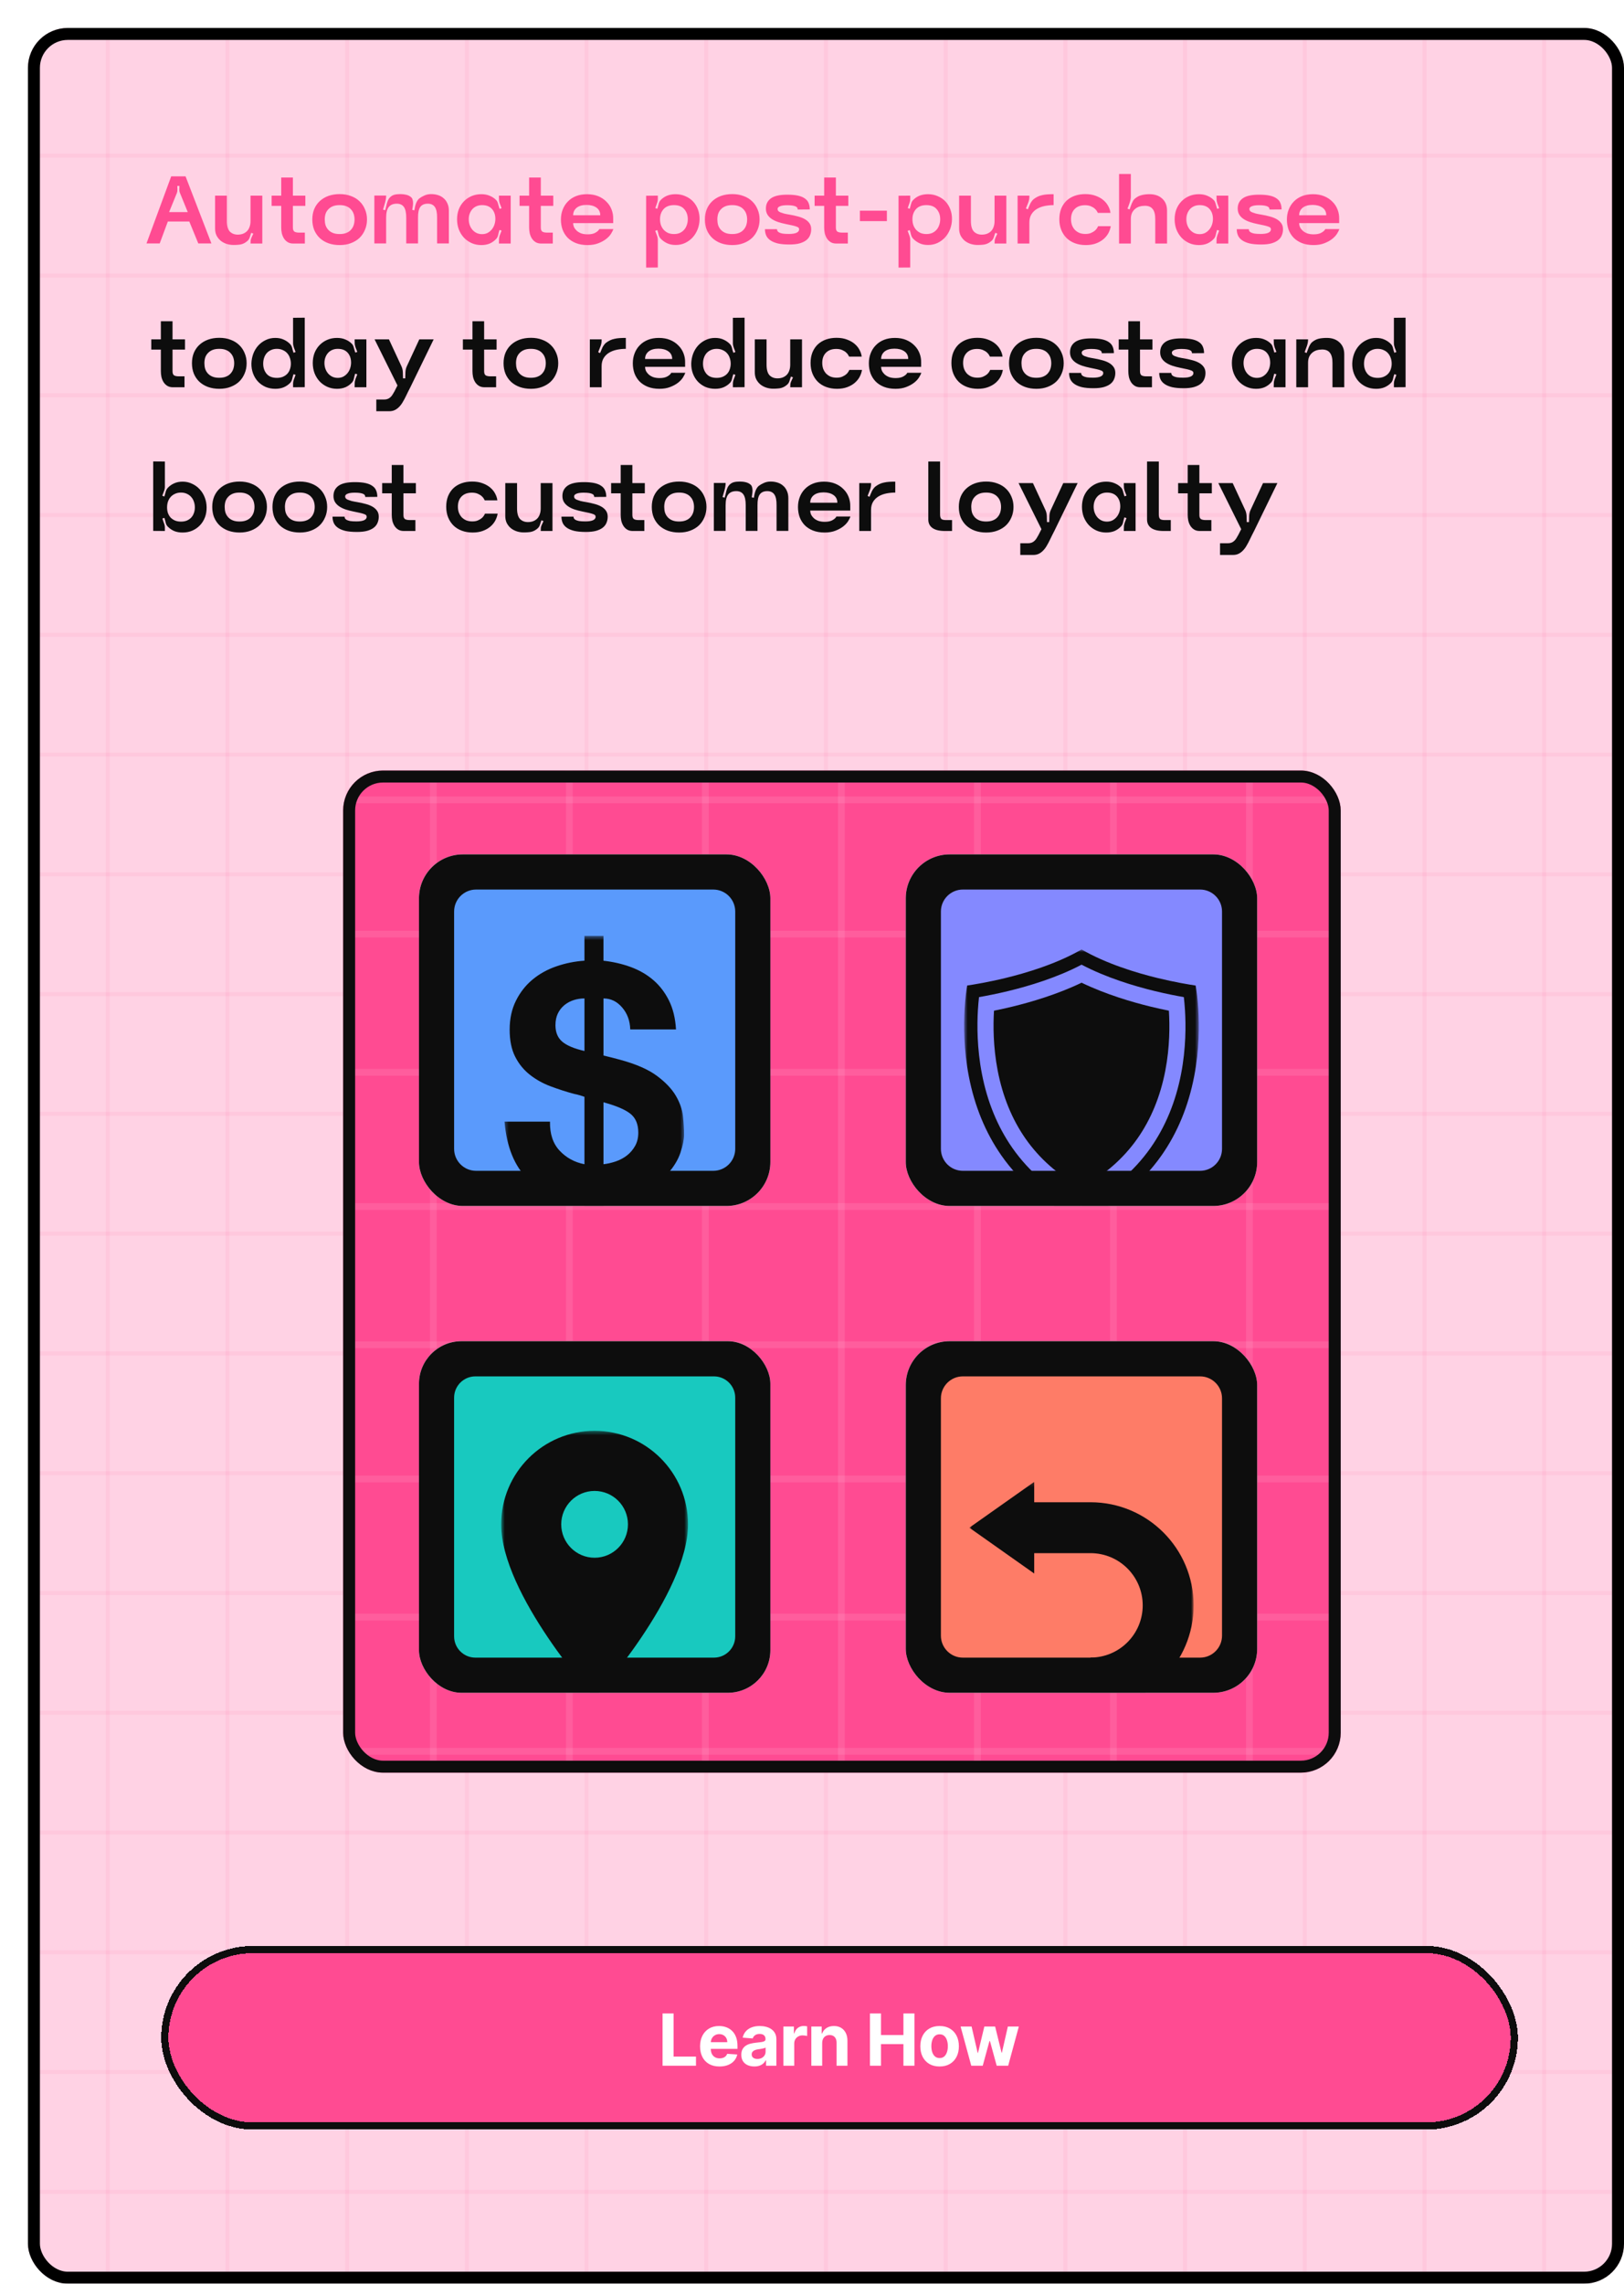
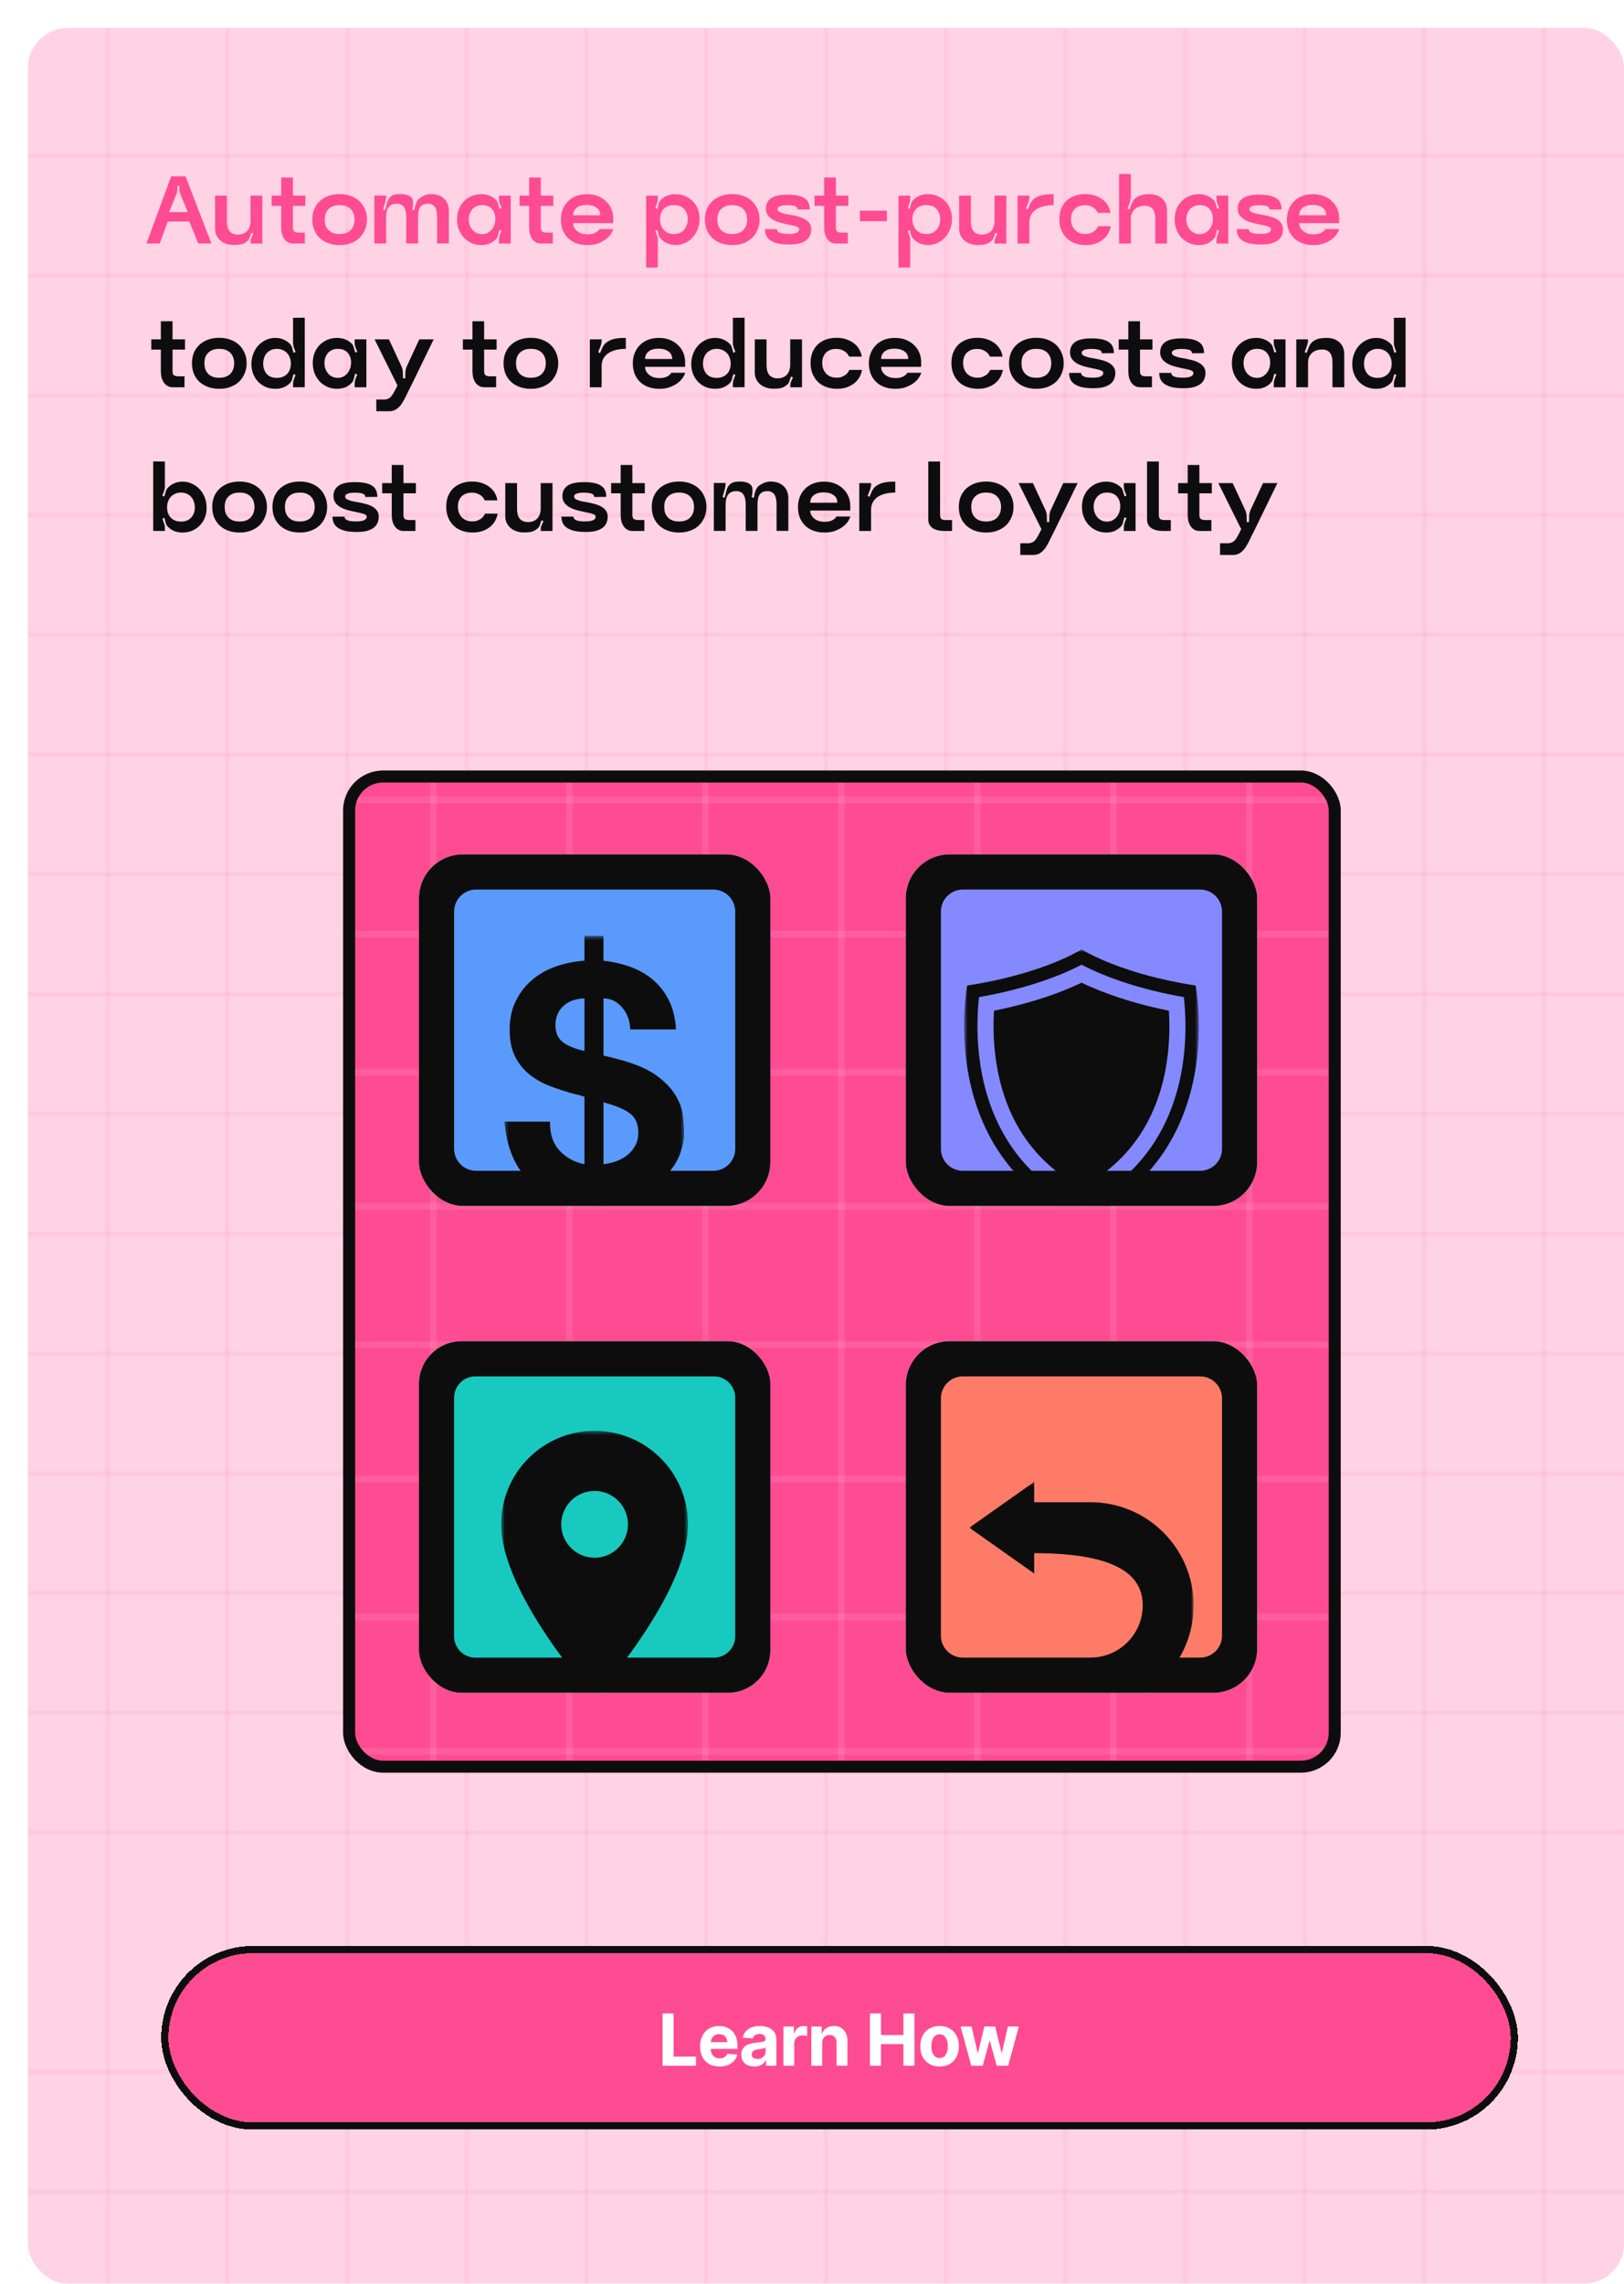
<svg xmlns="http://www.w3.org/2000/svg" width="407" height="572" viewBox="0 0 407 572" fill="none">
  <g filter="url(#filter0_d_13257_903)">
    <g clip-path="url(#clip0_13257_903)">
      <rect width="400" height="565" rx="10" fill="#FFD2E4" />
      <path d="M20 0V604" stroke="#FF4B92" stroke-opacity="0.08" />
      <path d="M50 0V604" stroke="#FF4B92" stroke-opacity="0.08" />
      <path d="M80 0V604" stroke="#FF4B92" stroke-opacity="0.08" />
      <path d="M110 0V604" stroke="#FF4B92" stroke-opacity="0.08" />
      <path d="M140 0V604" stroke="#FF4B92" stroke-opacity="0.08" />
      <path d="M170 0V604" stroke="#FF4B92" stroke-opacity="0.08" />
      <path d="M200 0V604" stroke="#FF4B92" stroke-opacity="0.08" />
      <path d="M230 0V604" stroke="#FF4B92" stroke-opacity="0.08" />
      <path d="M260 0V604" stroke="#FF4B92" stroke-opacity="0.08" />
      <path d="M290 0V604" stroke="#FF4B92" stroke-opacity="0.08" />
      <path d="M320 0V604" stroke="#FF4B92" stroke-opacity="0.08" />
      <path d="M350 0V604" stroke="#FF4B92" stroke-opacity="0.08" />
      <path d="M380 0V604" stroke="#FF4B92" stroke-opacity="0.08" />
      <path d="M0 32H400" stroke="#FF4B92" stroke-opacity="0.08" />
      <path d="M0 62H400" stroke="#FF4B92" stroke-opacity="0.08" />
      <path d="M0 92H400" stroke="#FF4B92" stroke-opacity="0.08" />
      <path d="M0 122H400" stroke="#FF4B92" stroke-opacity="0.08" />
      <path d="M0 152H400" stroke="#FF4B92" stroke-opacity="0.08" />
      <path d="M0 182H400" stroke="#FF4B92" stroke-opacity="0.08" />
      <path d="M0 212H400" stroke="#FF4B92" stroke-opacity="0.08" />
      <path d="M0 242H400" stroke="#FF4B92" stroke-opacity="0.08" />
      <path d="M0 272H400" stroke="#FF4B92" stroke-opacity="0.08" />
      <path d="M0 302H400" stroke="#FF4B92" stroke-opacity="0.08" />
      <path d="M0 332H400" stroke="#FF4B92" stroke-opacity="0.08" />
      <path d="M0 362H400" stroke="#FF4B92" stroke-opacity="0.08" />
      <path d="M0 392H400" stroke="#FF4B92" stroke-opacity="0.08" />
      <path d="M0 422H400" stroke="#FF4B92" stroke-opacity="0.08" />
      <path d="M0 452H400" stroke="#FF4B92" stroke-opacity="0.08" />
-       <path d="M0 482H400" stroke="#FF4B92" stroke-opacity="0.08" />
      <path d="M0 512H400" stroke="#FF4B92" stroke-opacity="0.08" />
      <path d="M0 542H400" stroke="#FF4B92" stroke-opacity="0.08" />
      <path d="M29.712 53.976L35.904 37.176H39.504L45.984 53.976H42.696L40.44 48.48H35.064L33.024 53.976H29.712ZM40.056 46.128L38.088 41.304C37.976 41.048 37.928 40.768 37.944 40.464C37.96 40.144 37.968 39.848 37.968 39.576H37.44C37.44 39.848 37.448 40.144 37.464 40.464C37.48 40.768 37.44 41.048 37.344 41.304L35.376 46.128H40.056ZM51.536 54.36C50.944 54.36 50.368 54.272 49.808 54.096C49.264 53.92 48.776 53.664 48.344 53.328C47.912 52.976 47.56 52.544 47.288 52.032C47.032 51.52 46.904 50.92 46.904 50.232V42H49.856V48.336C49.856 49.584 50.104 50.472 50.6 51C51.112 51.512 51.776 51.768 52.592 51.768C53.024 51.768 53.432 51.704 53.816 51.576C54.216 51.432 54.56 51.224 54.848 50.952C55.136 50.68 55.36 50.328 55.52 49.896C55.696 49.448 55.784 48.928 55.784 48.336V42H58.736V54H55.784L55.808 53.52C55.792 53.2 55.864 52.864 56.024 52.512C56.2 52.16 56.352 51.832 56.48 51.528L55.976 51.312C55.848 51.632 55.728 51.984 55.616 52.368C55.504 52.736 55.336 53.032 55.112 53.256C54.856 53.496 54.6 53.688 54.344 53.832C54.104 53.976 53.84 54.088 53.552 54.168C53.28 54.248 52.976 54.296 52.64 54.312C52.32 54.344 51.952 54.36 51.536 54.36ZM69.524 42V44.568H66.404V49.968C66.404 50.48 66.524 50.824 66.764 51C67.02 51.176 67.436 51.264 68.012 51.264H69.404V54H66.5C65.94 54 65.468 53.88 65.084 53.64C64.7 53.4 64.388 53.088 64.148 52.704C63.908 52.32 63.732 51.888 63.62 51.408C63.524 50.928 63.476 50.448 63.476 49.968V44.568H61.076V42H63.476V37.464H66.404V42H69.524ZM78.134 54.384C77.094 54.384 76.15 54.232 75.302 53.928C74.47 53.624 73.75 53.192 73.142 52.632C72.55 52.072 72.086 51.4 71.75 50.616C71.43 49.816 71.27 48.936 71.27 47.976C71.27 47.016 71.43 46.144 71.75 45.36C72.086 44.576 72.55 43.912 73.142 43.368C73.75 42.808 74.47 42.376 75.302 42.072C76.15 41.768 77.094 41.616 78.134 41.616C79.174 41.616 80.11 41.776 80.942 42.096C81.79 42.4 82.51 42.84 83.102 43.416C83.694 43.976 84.15 44.648 84.47 45.432C84.806 46.2 84.974 47.048 84.974 47.976C84.974 48.904 84.806 49.76 84.47 50.544C84.15 51.328 83.694 52.008 83.102 52.584C82.51 53.144 81.79 53.584 80.942 53.904C80.11 54.224 79.174 54.384 78.134 54.384ZM74.39 47.976C74.39 48.472 74.454 48.944 74.582 49.392C74.726 49.824 74.95 50.208 75.254 50.544C75.558 50.88 75.942 51.144 76.406 51.336C76.87 51.528 77.438 51.624 78.11 51.624C78.782 51.624 79.35 51.528 79.814 51.336C80.294 51.144 80.678 50.88 80.966 50.544C81.27 50.208 81.494 49.824 81.638 49.392C81.782 48.944 81.854 48.472 81.854 47.976C81.854 47.48 81.782 47.016 81.638 46.584C81.494 46.152 81.27 45.776 80.966 45.456C80.678 45.12 80.294 44.856 79.814 44.664C79.35 44.472 78.782 44.376 78.11 44.376C77.438 44.376 76.87 44.472 76.406 44.664C75.942 44.856 75.558 45.12 75.254 45.456C74.95 45.776 74.726 46.152 74.582 46.584C74.454 47.016 74.39 47.48 74.39 47.976ZM86.82 41.976H89.772V42.144C89.756 42.656 89.66 43.216 89.484 43.824C89.324 44.432 89.164 44.992 89.004 45.504L89.532 45.648C89.612 45.392 89.684 45.12 89.748 44.832C89.812 44.528 89.884 44.232 89.964 43.944C90.044 43.656 90.14 43.384 90.252 43.128C90.38 42.856 90.54 42.624 90.732 42.432C91.052 42.112 91.412 41.896 91.812 41.784C92.212 41.672 92.716 41.616 93.324 41.616C93.868 41.616 94.364 41.672 94.812 41.784C95.276 41.896 95.668 42.088 95.988 42.36C96.196 42.52 96.332 42.736 96.396 43.008C96.476 43.264 96.516 43.544 96.516 43.848C96.516 44.136 96.492 44.432 96.444 44.736C96.396 45.04 96.356 45.32 96.324 45.576L96.852 45.672C96.9 45.4 96.948 45.128 96.996 44.856C97.06 44.568 97.14 44.288 97.236 44.016C97.332 43.744 97.452 43.496 97.596 43.272C97.74 43.032 97.916 42.832 98.124 42.672C98.492 42.4 98.916 42.16 99.396 41.952C99.892 41.728 100.444 41.616 101.052 41.616C101.676 41.616 102.26 41.704 102.804 41.88C103.348 42.056 103.812 42.32 104.196 42.672C104.596 43.008 104.908 43.44 105.132 43.968C105.372 44.48 105.492 45.08 105.492 45.768V53.976H102.54V47.544C102.556 46.312 102.372 45.416 101.988 44.856C101.604 44.296 101.012 44.016 100.212 44.016C99.348 44.016 98.716 44.296 98.316 44.856C97.932 45.416 97.748 46.312 97.764 47.544V53.976H94.812V47.544C94.812 46.312 94.62 45.416 94.236 44.856C93.852 44.296 93.252 44.016 92.436 44.016C91.54 44.016 90.868 44.296 90.42 44.856C89.988 45.416 89.772 46.312 89.772 47.544V53.976H86.82V41.976ZM107.547 47.928C107.547 47.032 107.691 46.2 107.979 45.432C108.283 44.664 108.707 44 109.251 43.44C109.795 42.88 110.435 42.44 111.171 42.12C111.923 41.8 112.739 41.64 113.619 41.64C114.435 41.64 115.147 41.776 115.755 42.048C116.379 42.304 116.915 42.664 117.363 43.128C117.491 43.256 117.595 43.416 117.675 43.608C117.755 43.784 117.819 43.976 117.867 44.184C117.931 44.376 117.987 44.568 118.035 44.76C118.083 44.952 118.139 45.136 118.203 45.312L118.707 45.144C118.579 44.808 118.435 44.44 118.275 44.04C118.131 43.64 118.059 43.256 118.059 42.888L118.035 42H120.987V54H118.035L118.059 53.016C118.059 52.648 118.131 52.264 118.275 51.864C118.435 51.464 118.579 51.096 118.707 50.76L118.179 50.592C118.067 50.944 117.963 51.336 117.867 51.768C117.787 52.184 117.627 52.528 117.387 52.8C116.939 53.296 116.403 53.688 115.779 53.976C115.155 54.248 114.435 54.384 113.619 54.384C112.739 54.384 111.923 54.216 111.171 53.88C110.435 53.544 109.795 53.088 109.251 52.512C108.707 51.92 108.283 51.232 107.979 50.448C107.691 49.664 107.547 48.824 107.547 47.928ZM113.811 44.376C113.315 44.376 112.859 44.464 112.443 44.64C112.027 44.816 111.675 45.064 111.387 45.384C111.099 45.704 110.875 46.08 110.715 46.512C110.555 46.944 110.475 47.416 110.475 47.928C110.475 48.424 110.555 48.904 110.715 49.368C110.875 49.816 111.099 50.208 111.387 50.544C111.675 50.88 112.027 51.152 112.443 51.36C112.859 51.552 113.315 51.648 113.811 51.648C114.307 51.648 114.755 51.552 115.155 51.36C115.555 51.152 115.899 50.88 116.187 50.544C116.491 50.192 116.723 49.792 116.883 49.344C117.043 48.896 117.131 48.424 117.147 47.928C117.163 46.872 116.883 46.016 116.307 45.36C115.731 44.704 114.899 44.376 113.811 44.376ZM131.657 42V44.568H128.537V49.968C128.537 50.48 128.657 50.824 128.897 51C129.153 51.176 129.569 51.264 130.145 51.264H131.537V54H128.633C128.073 54 127.601 53.88 127.217 53.64C126.833 53.4 126.521 53.088 126.281 52.704C126.041 52.32 125.865 51.888 125.753 51.408C125.657 50.928 125.609 50.448 125.609 49.968V44.568H123.209V42H125.609V37.464H128.537V42H131.657ZM133.571 48C133.571 47.088 133.723 46.248 134.027 45.48C134.331 44.696 134.763 44.024 135.323 43.464C135.883 42.888 136.563 42.44 137.363 42.12C138.179 41.8 139.091 41.64 140.099 41.64C141.155 41.64 142.091 41.808 142.907 42.144C143.723 42.48 144.411 42.936 144.971 43.512C145.547 44.072 145.979 44.728 146.267 45.48C146.555 46.216 146.691 46.984 146.675 47.784C146.675 47.944 146.675 48.144 146.675 48.384C146.691 48.624 146.691 48.792 146.675 48.888H136.643C136.643 49.224 136.715 49.56 136.859 49.896C137.019 50.216 137.243 50.512 137.531 50.784C137.835 51.056 138.211 51.28 138.659 51.456C139.123 51.616 139.667 51.696 140.291 51.696C141.123 51.696 141.779 51.552 142.259 51.264C142.755 50.976 143.067 50.68 143.195 50.376H146.723C146.627 50.68 146.435 51.064 146.147 51.528C145.859 51.992 145.451 52.432 144.923 52.848C144.395 53.264 143.739 53.624 142.955 53.928C142.187 54.232 141.283 54.384 140.243 54.384C139.139 54.384 138.163 54.216 137.315 53.88C136.483 53.544 135.787 53.088 135.227 52.512C134.683 51.936 134.267 51.264 133.979 50.496C133.707 49.712 133.571 48.88 133.571 48ZM140.003 44.328C138.931 44.328 138.099 44.568 137.507 45.048C136.931 45.528 136.643 46.152 136.643 46.92H143.435C143.435 46.088 143.115 45.448 142.475 45C141.835 44.552 141.011 44.328 140.003 44.328ZM154.931 42.024L157.859 42V42.864C157.859 43.232 157.779 43.616 157.619 44.016C157.475 44.4 157.347 44.768 157.235 45.12L157.739 45.288C157.851 44.936 157.955 44.552 158.051 44.136C158.147 43.72 158.323 43.376 158.579 43.104C159.027 42.64 159.555 42.28 160.163 42.024C160.787 41.768 161.507 41.64 162.323 41.64C163.219 41.64 164.035 41.808 164.771 42.144C165.523 42.464 166.163 42.904 166.691 43.464C167.219 44.024 167.627 44.688 167.915 45.456C168.203 46.224 168.339 47.056 168.323 47.952C168.307 48.816 168.147 49.64 167.843 50.424C167.539 51.192 167.123 51.872 166.595 52.464C166.067 53.04 165.435 53.504 164.699 53.856C163.979 54.192 163.187 54.36 162.323 54.36C161.507 54.36 160.795 54.216 160.187 53.928C159.579 53.64 159.051 53.264 158.603 52.8C158.347 52.544 158.163 52.208 158.051 51.792C157.955 51.36 157.851 50.976 157.739 50.64L157.211 50.808C157.339 51.144 157.475 51.512 157.619 51.912C157.779 52.312 157.859 52.696 157.859 53.064V60L154.931 60.024V42.024ZM158.411 47.904C158.411 48.416 158.483 48.896 158.627 49.344C158.787 49.792 159.011 50.184 159.299 50.52C159.603 50.856 159.971 51.128 160.403 51.336C160.851 51.528 161.355 51.624 161.915 51.624C162.475 51.624 162.971 51.528 163.403 51.336C163.835 51.128 164.195 50.856 164.483 50.52C164.771 50.184 164.987 49.792 165.131 49.344C165.291 48.896 165.371 48.416 165.371 47.904C165.371 46.896 165.075 46.056 164.483 45.384C163.907 44.712 163.051 44.376 161.915 44.376C160.779 44.376 159.907 44.712 159.299 45.384C158.707 46.056 158.411 46.896 158.411 47.904ZM176.525 54.384C175.485 54.384 174.541 54.232 173.693 53.928C172.861 53.624 172.141 53.192 171.533 52.632C170.941 52.072 170.477 51.4 170.141 50.616C169.821 49.816 169.661 48.936 169.661 47.976C169.661 47.016 169.821 46.144 170.141 45.36C170.477 44.576 170.941 43.912 171.533 43.368C172.141 42.808 172.861 42.376 173.693 42.072C174.541 41.768 175.485 41.616 176.525 41.616C177.565 41.616 178.501 41.776 179.333 42.096C180.181 42.4 180.901 42.84 181.493 43.416C182.085 43.976 182.541 44.648 182.861 45.432C183.197 46.2 183.365 47.048 183.365 47.976C183.365 48.904 183.197 49.76 182.861 50.544C182.541 51.328 182.085 52.008 181.493 52.584C180.901 53.144 180.181 53.584 179.333 53.904C178.501 54.224 177.565 54.384 176.525 54.384ZM172.781 47.976C172.781 48.472 172.845 48.944 172.973 49.392C173.117 49.824 173.341 50.208 173.645 50.544C173.949 50.88 174.333 51.144 174.797 51.336C175.261 51.528 175.829 51.624 176.501 51.624C177.173 51.624 177.741 51.528 178.205 51.336C178.685 51.144 179.069 50.88 179.357 50.544C179.661 50.208 179.885 49.824 180.029 49.392C180.173 48.944 180.245 48.472 180.245 47.976C180.245 47.48 180.173 47.016 180.029 46.584C179.885 46.152 179.661 45.776 179.357 45.456C179.069 45.12 178.685 44.856 178.205 44.664C177.741 44.472 177.173 44.376 176.501 44.376C175.829 44.376 175.261 44.472 174.797 44.664C174.333 44.856 173.949 45.12 173.645 45.456C173.341 45.776 173.117 46.152 172.973 46.584C172.845 47.016 172.781 47.48 172.781 47.976ZM187.731 50.4C187.731 50.544 187.763 50.688 187.827 50.832C187.891 50.96 188.027 51.088 188.235 51.216C188.443 51.328 188.739 51.424 189.123 51.504C189.523 51.568 190.051 51.6 190.707 51.6C191.523 51.6 192.155 51.504 192.603 51.312C193.051 51.104 193.275 50.816 193.275 50.448C193.275 50.272 193.227 50.136 193.131 50.04C193.035 49.928 192.859 49.832 192.603 49.752C192.347 49.656 192.011 49.56 191.595 49.464C191.179 49.368 190.643 49.256 189.987 49.128C189.267 48.984 188.595 48.808 187.971 48.6C187.363 48.392 186.835 48.136 186.387 47.832C185.939 47.528 185.587 47.168 185.331 46.752C185.075 46.32 184.947 45.816 184.947 45.24C184.947 44.136 185.371 43.28 186.219 42.672C187.067 42.064 188.427 41.76 190.299 41.76C191.371 41.76 192.267 41.84 192.987 42C193.707 42.16 194.283 42.4 194.715 42.72C195.163 43.024 195.475 43.408 195.651 43.872C195.843 44.32 195.939 44.848 195.939 45.456L192.915 45.48C192.915 45.336 192.883 45.2 192.819 45.072C192.771 44.944 192.651 44.832 192.459 44.736C192.283 44.64 192.019 44.56 191.667 44.496C191.331 44.432 190.875 44.4 190.299 44.4C189.483 44.4 188.875 44.488 188.475 44.664C188.075 44.824 187.875 45.048 187.875 45.336C187.875 45.512 187.923 45.672 188.019 45.816C188.131 45.944 188.307 46.064 188.547 46.176C188.787 46.272 189.099 46.376 189.483 46.488C189.883 46.584 190.379 46.68 190.971 46.776C191.643 46.888 192.299 47.032 192.939 47.208C193.579 47.368 194.147 47.584 194.643 47.856C195.139 48.128 195.539 48.472 195.843 48.888C196.147 49.304 196.299 49.816 196.299 50.424C196.299 50.952 196.203 51.448 196.011 51.912C195.835 52.376 195.531 52.784 195.099 53.136C194.683 53.472 194.123 53.744 193.419 53.952C192.731 54.144 191.867 54.24 190.827 54.24C189.675 54.24 188.707 54.152 187.923 53.976C187.155 53.784 186.531 53.52 186.051 53.184C185.571 52.848 185.227 52.448 185.019 51.984C184.811 51.504 184.707 50.976 184.707 50.4H187.731ZM205.602 42V44.568H202.482V49.968C202.482 50.48 202.602 50.824 202.842 51C203.098 51.176 203.514 51.264 204.09 51.264H205.482V54H202.578C202.018 54 201.546 53.88 201.162 53.64C200.778 53.4 200.466 53.088 200.226 52.704C199.986 52.32 199.81 51.888 199.698 51.408C199.602 50.928 199.554 50.448 199.554 49.968V44.568H197.154V42H199.554V37.464H202.482V42H205.602ZM208.5 45.768H215.268V48.384H208.5V45.768ZM218.189 42.024L221.117 42V42.864C221.117 43.232 221.037 43.616 220.877 44.016C220.733 44.4 220.605 44.768 220.493 45.12L220.997 45.288C221.109 44.936 221.213 44.552 221.309 44.136C221.405 43.72 221.581 43.376 221.837 43.104C222.285 42.64 222.813 42.28 223.421 42.024C224.045 41.768 224.765 41.64 225.581 41.64C226.477 41.64 227.293 41.808 228.029 42.144C228.781 42.464 229.421 42.904 229.949 43.464C230.477 44.024 230.885 44.688 231.173 45.456C231.461 46.224 231.597 47.056 231.581 47.952C231.565 48.816 231.405 49.64 231.101 50.424C230.797 51.192 230.381 51.872 229.853 52.464C229.325 53.04 228.693 53.504 227.957 53.856C227.237 54.192 226.445 54.36 225.581 54.36C224.765 54.36 224.053 54.216 223.445 53.928C222.837 53.64 222.309 53.264 221.861 52.8C221.605 52.544 221.421 52.208 221.309 51.792C221.213 51.36 221.109 50.976 220.997 50.64L220.469 50.808C220.597 51.144 220.733 51.512 220.877 51.912C221.037 52.312 221.117 52.696 221.117 53.064V60L218.189 60.024V42.024ZM221.669 47.904C221.669 48.416 221.741 48.896 221.885 49.344C222.045 49.792 222.269 50.184 222.557 50.52C222.861 50.856 223.229 51.128 223.661 51.336C224.109 51.528 224.613 51.624 225.173 51.624C225.733 51.624 226.229 51.528 226.661 51.336C227.093 51.128 227.453 50.856 227.741 50.52C228.029 50.184 228.245 49.792 228.389 49.344C228.549 48.896 228.629 48.416 228.629 47.904C228.629 46.896 228.333 46.056 227.741 45.384C227.165 44.712 226.309 44.376 225.173 44.376C224.037 44.376 223.165 44.712 222.557 45.384C221.965 46.056 221.669 46.896 221.669 47.904ZM238.004 54.36C237.412 54.36 236.836 54.272 236.276 54.096C235.732 53.92 235.244 53.664 234.812 53.328C234.38 52.976 234.028 52.544 233.756 52.032C233.5 51.52 233.372 50.92 233.372 50.232V42H236.324V48.336C236.324 49.584 236.572 50.472 237.068 51C237.58 51.512 238.244 51.768 239.06 51.768C239.492 51.768 239.9 51.704 240.284 51.576C240.684 51.432 241.028 51.224 241.316 50.952C241.604 50.68 241.828 50.328 241.988 49.896C242.164 49.448 242.252 48.928 242.252 48.336V42H245.204V54H242.252L242.276 53.52C242.26 53.2 242.332 52.864 242.492 52.512C242.668 52.16 242.82 51.832 242.948 51.528L242.444 51.312C242.316 51.632 242.196 51.984 242.084 52.368C241.972 52.736 241.804 53.032 241.58 53.256C241.324 53.496 241.068 53.688 240.812 53.832C240.572 53.976 240.308 54.088 240.02 54.168C239.748 54.248 239.444 54.296 239.108 54.312C238.788 54.344 238.42 54.36 238.004 54.36ZM248.025 54V42H250.977V42.336C250.977 42.8 250.873 43.296 250.665 43.824C250.473 44.336 250.289 44.8 250.113 45.216L250.593 45.432C250.689 45.208 250.785 44.976 250.881 44.736C250.977 44.496 251.081 44.256 251.193 44.016C251.321 43.776 251.457 43.56 251.601 43.368C251.745 43.16 251.913 42.984 252.105 42.84C252.425 42.6 252.753 42.4 253.089 42.24C253.425 42.08 253.785 41.96 254.169 41.88C254.569 41.784 255.001 41.72 255.465 41.688C255.929 41.656 256.457 41.64 257.049 41.64V44.376C256.313 44.376 255.577 44.448 254.841 44.592C254.121 44.736 253.473 44.976 252.897 45.312C252.321 45.648 251.857 46.096 251.505 46.656C251.153 47.216 250.977 47.912 250.977 48.744V54H248.025ZM265.11 54.384C264.118 54.384 263.214 54.232 262.398 53.928C261.582 53.624 260.886 53.192 260.31 52.632C259.734 52.056 259.286 51.376 258.966 50.592C258.646 49.792 258.486 48.904 258.486 47.928C258.486 46.952 258.638 46.072 258.942 45.288C259.262 44.504 259.702 43.84 260.262 43.296C260.838 42.752 261.526 42.336 262.326 42.048C263.126 41.76 264.014 41.616 264.99 41.616C265.982 41.616 266.854 41.76 267.606 42.048C268.358 42.32 268.998 42.68 269.526 43.128C270.054 43.576 270.462 44.08 270.75 44.64C271.054 45.2 271.238 45.76 271.302 46.32H268.134C268.118 46.256 268.046 46.12 267.918 45.912C267.806 45.704 267.622 45.488 267.366 45.264C267.126 45.04 266.798 44.84 266.382 44.664C265.982 44.488 265.494 44.4 264.918 44.4C263.83 44.4 262.974 44.712 262.35 45.336C261.726 45.96 261.414 46.816 261.414 47.904C261.414 48.432 261.494 48.928 261.654 49.392C261.83 49.84 262.07 50.232 262.374 50.568C262.694 50.888 263.07 51.144 263.502 51.336C263.95 51.512 264.454 51.6 265.014 51.6C265.59 51.6 266.07 51.512 266.454 51.336C266.854 51.16 267.182 50.96 267.438 50.736C267.694 50.496 267.878 50.272 267.99 50.064C268.118 49.856 268.19 49.72 268.206 49.656H271.374C271.278 50.248 271.078 50.832 270.774 51.408C270.47 51.968 270.054 52.472 269.526 52.92C269.014 53.352 268.39 53.704 267.654 53.976C266.918 54.248 266.07 54.384 265.11 54.384ZM273.455 36.576H276.407V42.336C276.391 42.8 276.287 43.296 276.095 43.824C275.919 44.352 275.743 44.832 275.567 45.264L276.095 45.456C276.175 45.232 276.255 45 276.335 44.76C276.431 44.504 276.527 44.248 276.623 43.992C276.735 43.736 276.855 43.496 276.983 43.272C277.111 43.048 277.271 42.864 277.463 42.72C277.959 42.304 278.495 42.024 279.071 41.88C279.663 41.72 280.351 41.64 281.135 41.64C281.743 41.64 282.311 41.728 282.839 41.904C283.367 42.08 283.823 42.344 284.207 42.696C284.607 43.032 284.919 43.456 285.143 43.968C285.367 44.48 285.479 45.08 285.479 45.768V54H282.527V47.88C282.527 46.728 282.311 45.888 281.879 45.36C281.463 44.816 280.815 44.544 279.935 44.544C279.455 44.544 278.999 44.608 278.567 44.736C278.151 44.864 277.775 45.072 277.439 45.36C277.119 45.632 276.863 45.976 276.671 46.392C276.495 46.808 276.407 47.304 276.407 47.88V54H273.455V36.576ZM287.383 47.928C287.383 47.032 287.527 46.2 287.815 45.432C288.119 44.664 288.543 44 289.087 43.44C289.631 42.88 290.271 42.44 291.007 42.12C291.759 41.8 292.575 41.64 293.455 41.64C294.271 41.64 294.983 41.776 295.591 42.048C296.215 42.304 296.751 42.664 297.199 43.128C297.327 43.256 297.431 43.416 297.511 43.608C297.591 43.784 297.655 43.976 297.703 44.184C297.767 44.376 297.823 44.568 297.871 44.76C297.919 44.952 297.975 45.136 298.039 45.312L298.543 45.144C298.415 44.808 298.271 44.44 298.111 44.04C297.967 43.64 297.895 43.256 297.895 42.888L297.871 42H300.823V54H297.871L297.895 53.016C297.895 52.648 297.967 52.264 298.111 51.864C298.271 51.464 298.415 51.096 298.543 50.76L298.015 50.592C297.903 50.944 297.799 51.336 297.703 51.768C297.623 52.184 297.463 52.528 297.223 52.8C296.775 53.296 296.239 53.688 295.615 53.976C294.991 54.248 294.271 54.384 293.455 54.384C292.575 54.384 291.759 54.216 291.007 53.88C290.271 53.544 289.631 53.088 289.087 52.512C288.543 51.92 288.119 51.232 287.815 50.448C287.527 49.664 287.383 48.824 287.383 47.928ZM293.647 44.376C293.151 44.376 292.695 44.464 292.279 44.64C291.863 44.816 291.511 45.064 291.223 45.384C290.935 45.704 290.711 46.08 290.551 46.512C290.391 46.944 290.311 47.416 290.311 47.928C290.311 48.424 290.391 48.904 290.551 49.368C290.711 49.816 290.935 50.208 291.223 50.544C291.511 50.88 291.863 51.152 292.279 51.36C292.695 51.552 293.151 51.648 293.647 51.648C294.143 51.648 294.591 51.552 294.991 51.36C295.391 51.152 295.735 50.88 296.023 50.544C296.327 50.192 296.559 49.792 296.719 49.344C296.879 48.896 296.967 48.424 296.983 47.928C296.999 46.872 296.719 46.016 296.143 45.36C295.567 44.704 294.735 44.376 293.647 44.376ZM305.973 50.4C305.973 50.544 306.005 50.688 306.069 50.832C306.133 50.96 306.269 51.088 306.477 51.216C306.685 51.328 306.981 51.424 307.365 51.504C307.765 51.568 308.293 51.6 308.949 51.6C309.765 51.6 310.397 51.504 310.845 51.312C311.293 51.104 311.517 50.816 311.517 50.448C311.517 50.272 311.469 50.136 311.373 50.04C311.277 49.928 311.101 49.832 310.845 49.752C310.589 49.656 310.253 49.56 309.837 49.464C309.421 49.368 308.885 49.256 308.229 49.128C307.509 48.984 306.837 48.808 306.213 48.6C305.605 48.392 305.077 48.136 304.629 47.832C304.181 47.528 303.829 47.168 303.573 46.752C303.317 46.32 303.189 45.816 303.189 45.24C303.189 44.136 303.613 43.28 304.461 42.672C305.309 42.064 306.669 41.76 308.541 41.76C309.613 41.76 310.509 41.84 311.229 42C311.949 42.16 312.525 42.4 312.957 42.72C313.405 43.024 313.717 43.408 313.893 43.872C314.085 44.32 314.181 44.848 314.181 45.456L311.157 45.48C311.157 45.336 311.125 45.2 311.061 45.072C311.013 44.944 310.893 44.832 310.701 44.736C310.525 44.64 310.261 44.56 309.909 44.496C309.573 44.432 309.117 44.4 308.541 44.4C307.725 44.4 307.117 44.488 306.717 44.664C306.317 44.824 306.117 45.048 306.117 45.336C306.117 45.512 306.165 45.672 306.261 45.816C306.373 45.944 306.549 46.064 306.789 46.176C307.029 46.272 307.341 46.376 307.725 46.488C308.125 46.584 308.621 46.68 309.213 46.776C309.885 46.888 310.541 47.032 311.181 47.208C311.821 47.368 312.389 47.584 312.885 47.856C313.381 48.128 313.781 48.472 314.085 48.888C314.389 49.304 314.541 49.816 314.541 50.424C314.541 50.952 314.445 51.448 314.253 51.912C314.077 52.376 313.773 52.784 313.341 53.136C312.925 53.472 312.365 53.744 311.661 53.952C310.973 54.144 310.109 54.24 309.069 54.24C307.917 54.24 306.949 54.152 306.165 53.976C305.397 53.784 304.773 53.52 304.293 53.184C303.813 52.848 303.469 52.448 303.261 51.984C303.053 51.504 302.949 50.976 302.949 50.4H305.973ZM315.516 48C315.516 47.088 315.668 46.248 315.972 45.48C316.276 44.696 316.708 44.024 317.268 43.464C317.828 42.888 318.508 42.44 319.308 42.12C320.124 41.8 321.036 41.64 322.044 41.64C323.1 41.64 324.036 41.808 324.852 42.144C325.668 42.48 326.356 42.936 326.916 43.512C327.492 44.072 327.924 44.728 328.212 45.48C328.5 46.216 328.636 46.984 328.62 47.784C328.62 47.944 328.62 48.144 328.62 48.384C328.636 48.624 328.636 48.792 328.62 48.888H318.588C318.588 49.224 318.66 49.56 318.804 49.896C318.964 50.216 319.188 50.512 319.476 50.784C319.78 51.056 320.156 51.28 320.604 51.456C321.068 51.616 321.612 51.696 322.236 51.696C323.068 51.696 323.724 51.552 324.204 51.264C324.7 50.976 325.012 50.68 325.14 50.376H328.668C328.572 50.68 328.38 51.064 328.092 51.528C327.804 51.992 327.396 52.432 326.868 52.848C326.34 53.264 325.684 53.624 324.9 53.928C324.132 54.232 323.228 54.384 322.188 54.384C321.084 54.384 320.108 54.216 319.26 53.88C318.428 53.544 317.732 53.088 317.172 52.512C316.628 51.936 316.212 51.264 315.924 50.496C315.652 49.712 315.516 48.88 315.516 48ZM321.948 44.328C320.876 44.328 320.044 44.568 319.452 45.048C318.876 45.528 318.588 46.152 318.588 46.92H325.38C325.38 46.088 325.06 45.448 324.42 45C323.78 44.552 322.956 44.328 321.948 44.328Z" fill="#FF4B92" />
      <path d="M39.36 78V80.568H36.24V85.968C36.24 86.48 36.36 86.824 36.6 87C36.856 87.176 37.272 87.264 37.848 87.264H39.24V90H36.336C35.776 90 35.304 89.88 34.92 89.64C34.536 89.4 34.224 89.088 33.984 88.704C33.744 88.32 33.568 87.888 33.456 87.408C33.36 86.928 33.312 86.448 33.312 85.968V80.568H30.912V78H33.312V73.464H36.24V78H39.36ZM47.97 90.384C46.93 90.384 45.986 90.232 45.138 89.928C44.306 89.624 43.586 89.192 42.978 88.632C42.386 88.072 41.922 87.4 41.586 86.616C41.266 85.816 41.106 84.936 41.106 83.976C41.106 83.016 41.266 82.144 41.586 81.36C41.922 80.576 42.386 79.912 42.978 79.368C43.586 78.808 44.306 78.376 45.138 78.072C45.986 77.768 46.93 77.616 47.97 77.616C49.01 77.616 49.946 77.776 50.778 78.096C51.626 78.4 52.346 78.84 52.938 79.416C53.53 79.976 53.986 80.648 54.306 81.432C54.642 82.2 54.81 83.048 54.81 83.976C54.81 84.904 54.642 85.76 54.306 86.544C53.986 87.328 53.53 88.008 52.938 88.584C52.346 89.144 51.626 89.584 50.778 89.904C49.946 90.224 49.01 90.384 47.97 90.384ZM44.226 83.976C44.226 84.472 44.29 84.944 44.418 85.392C44.562 85.824 44.786 86.208 45.09 86.544C45.394 86.88 45.778 87.144 46.242 87.336C46.706 87.528 47.274 87.624 47.946 87.624C48.618 87.624 49.186 87.528 49.65 87.336C50.13 87.144 50.514 86.88 50.802 86.544C51.106 86.208 51.33 85.824 51.474 85.392C51.618 84.944 51.69 84.472 51.69 83.976C51.69 83.48 51.618 83.016 51.474 82.584C51.33 82.152 51.106 81.776 50.802 81.456C50.514 81.12 50.13 80.856 49.65 80.664C49.186 80.472 48.618 80.376 47.946 80.376C47.274 80.376 46.706 80.472 46.242 80.664C45.778 80.856 45.394 81.12 45.09 81.456C44.786 81.776 44.562 82.152 44.418 82.584C44.29 83.016 44.226 83.48 44.226 83.976ZM62.008 90.384C61.112 90.384 60.288 90.224 59.536 89.904C58.8 89.568 58.168 89.12 57.64 88.56C57.112 87.984 56.704 87.312 56.416 86.544C56.128 85.76 55.992 84.92 56.008 84.024C56.04 83.16 56.2 82.344 56.488 81.576C56.792 80.792 57.208 80.112 57.736 79.536C58.264 78.96 58.888 78.504 59.608 78.168C60.328 77.816 61.12 77.64 61.984 77.64C62.8 77.64 63.512 77.784 64.12 78.072C64.728 78.344 65.256 78.712 65.704 79.176C65.96 79.448 66.136 79.792 66.232 80.208C66.328 80.624 66.44 81.008 66.568 81.36L67.072 81.168C66.96 80.832 66.824 80.472 66.664 80.088C66.52 79.688 66.448 79.304 66.448 78.936V72.6L69.376 72.576V89.976L66.448 90V89.136C66.448 88.768 66.52 88.392 66.664 88.008C66.824 87.608 66.96 87.24 67.072 86.904L66.568 86.712C66.44 87.064 66.328 87.456 66.232 87.888C66.136 88.304 65.968 88.64 65.728 88.896C65.28 89.36 64.744 89.728 64.12 90C63.512 90.256 62.808 90.384 62.008 90.384ZM58.96 84.096C58.96 85.104 59.248 85.952 59.824 86.64C60.4 87.312 61.256 87.648 62.392 87.648C62.952 87.648 63.448 87.56 63.88 87.384C64.328 87.192 64.696 86.944 64.984 86.64C65.288 86.32 65.512 85.944 65.656 85.512C65.816 85.064 65.896 84.592 65.896 84.096C65.896 83.584 65.816 83.104 65.656 82.656C65.512 82.208 65.288 81.816 64.984 81.48C64.696 81.144 64.328 80.88 63.88 80.688C63.448 80.48 62.952 80.376 62.392 80.376C61.832 80.376 61.336 80.48 60.904 80.688C60.472 80.88 60.112 81.144 59.824 81.48C59.536 81.816 59.32 82.208 59.176 82.656C59.032 83.104 58.96 83.584 58.96 84.096ZM71.383 83.928C71.383 83.032 71.527 82.2 71.815 81.432C72.119 80.664 72.543 80 73.087 79.44C73.631 78.88 74.271 78.44 75.007 78.12C75.759 77.8 76.575 77.64 77.455 77.64C78.271 77.64 78.983 77.776 79.591 78.048C80.215 78.304 80.751 78.664 81.199 79.128C81.327 79.256 81.431 79.416 81.511 79.608C81.591 79.784 81.655 79.976 81.703 80.184C81.767 80.376 81.823 80.568 81.871 80.76C81.919 80.952 81.975 81.136 82.039 81.312L82.543 81.144C82.415 80.808 82.271 80.44 82.111 80.04C81.967 79.64 81.895 79.256 81.895 78.888L81.871 78H84.823V90H81.871L81.895 89.016C81.895 88.648 81.967 88.264 82.111 87.864C82.271 87.464 82.415 87.096 82.543 86.76L82.015 86.592C81.903 86.944 81.799 87.336 81.703 87.768C81.623 88.184 81.463 88.528 81.223 88.8C80.775 89.296 80.239 89.688 79.615 89.976C78.991 90.248 78.271 90.384 77.455 90.384C76.575 90.384 75.759 90.216 75.007 89.88C74.271 89.544 73.631 89.088 73.087 88.512C72.543 87.92 72.119 87.232 71.815 86.448C71.527 85.664 71.383 84.824 71.383 83.928ZM77.647 80.376C77.151 80.376 76.695 80.464 76.279 80.64C75.863 80.816 75.511 81.064 75.223 81.384C74.935 81.704 74.711 82.08 74.551 82.512C74.391 82.944 74.311 83.416 74.311 83.928C74.311 84.424 74.391 84.904 74.551 85.368C74.711 85.816 74.935 86.208 75.223 86.544C75.511 86.88 75.863 87.152 76.279 87.36C76.695 87.552 77.151 87.648 77.647 87.648C78.143 87.648 78.591 87.552 78.991 87.36C79.391 87.152 79.735 86.88 80.023 86.544C80.327 86.192 80.559 85.792 80.719 85.344C80.879 84.896 80.967 84.424 80.983 83.928C80.999 82.872 80.719 82.016 80.143 81.36C79.567 80.704 78.735 80.376 77.647 80.376ZM90.477 78L93.597 84.72C93.805 85.152 93.925 85.648 93.957 86.208C93.989 86.768 94.005 87.288 94.005 87.768H94.557C94.557 87.288 94.573 86.768 94.605 86.208C94.637 85.648 94.757 85.152 94.965 84.72L98.085 78H101.685L95.853 89.976C95.677 90.344 95.501 90.688 95.325 91.008C95.149 91.344 94.973 91.704 94.797 92.088C94.525 92.664 94.245 93.192 93.957 93.672C93.685 94.152 93.381 94.56 93.045 94.896C92.709 95.248 92.341 95.52 91.941 95.712C91.541 95.904 91.085 96 90.573 96H87.309V93.072H89.205C89.573 93.072 89.885 93.024 90.141 92.928C90.397 92.832 90.621 92.696 90.813 92.52C91.021 92.344 91.205 92.128 91.365 91.872C91.525 91.616 91.693 91.328 91.869 91.008L92.613 89.544L86.877 78H90.477ZM117.454 78V80.568H114.334V85.968C114.334 86.48 114.454 86.824 114.694 87C114.95 87.176 115.366 87.264 115.942 87.264H117.334V90H114.43C113.87 90 113.398 89.88 113.014 89.64C112.63 89.4 112.318 89.088 112.078 88.704C111.838 88.32 111.662 87.888 111.55 87.408C111.454 86.928 111.406 86.448 111.406 85.968V80.568H109.006V78H111.406V73.464H114.334V78H117.454ZM126.064 90.384C125.024 90.384 124.08 90.232 123.232 89.928C122.4 89.624 121.68 89.192 121.072 88.632C120.48 88.072 120.016 87.4 119.68 86.616C119.36 85.816 119.2 84.936 119.2 83.976C119.2 83.016 119.36 82.144 119.68 81.36C120.016 80.576 120.48 79.912 121.072 79.368C121.68 78.808 122.4 78.376 123.232 78.072C124.08 77.768 125.024 77.616 126.064 77.616C127.104 77.616 128.04 77.776 128.872 78.096C129.72 78.4 130.44 78.84 131.032 79.416C131.624 79.976 132.08 80.648 132.4 81.432C132.736 82.2 132.904 83.048 132.904 83.976C132.904 84.904 132.736 85.76 132.4 86.544C132.08 87.328 131.624 88.008 131.032 88.584C130.44 89.144 129.72 89.584 128.872 89.904C128.04 90.224 127.104 90.384 126.064 90.384ZM122.32 83.976C122.32 84.472 122.384 84.944 122.512 85.392C122.656 85.824 122.88 86.208 123.184 86.544C123.488 86.88 123.872 87.144 124.336 87.336C124.8 87.528 125.368 87.624 126.04 87.624C126.712 87.624 127.28 87.528 127.744 87.336C128.224 87.144 128.608 86.88 128.896 86.544C129.2 86.208 129.424 85.824 129.568 85.392C129.712 84.944 129.784 84.472 129.784 83.976C129.784 83.48 129.712 83.016 129.568 82.584C129.424 82.152 129.2 81.776 128.896 81.456C128.608 81.12 128.224 80.856 127.744 80.664C127.28 80.472 126.712 80.376 126.04 80.376C125.368 80.376 124.8 80.472 124.336 80.664C123.872 80.856 123.488 81.12 123.184 81.456C122.88 81.776 122.656 82.152 122.512 82.584C122.384 83.016 122.32 83.48 122.32 83.976ZM140.822 90V78H143.774V78.336C143.774 78.8 143.67 79.296 143.462 79.824C143.27 80.336 143.086 80.8 142.91 81.216L143.39 81.432C143.486 81.208 143.582 80.976 143.678 80.736C143.774 80.496 143.878 80.256 143.99 80.016C144.118 79.776 144.254 79.56 144.398 79.368C144.542 79.16 144.71 78.984 144.902 78.84C145.222 78.6 145.55 78.4 145.886 78.24C146.222 78.08 146.582 77.96 146.966 77.88C147.366 77.784 147.798 77.72 148.262 77.688C148.726 77.656 149.254 77.64 149.846 77.64V80.376C149.11 80.376 148.374 80.448 147.638 80.592C146.918 80.736 146.27 80.976 145.694 81.312C145.118 81.648 144.654 82.096 144.302 82.656C143.95 83.216 143.774 83.912 143.774 84.744V90H140.822ZM151.595 84C151.595 83.088 151.747 82.248 152.051 81.48C152.355 80.696 152.787 80.024 153.347 79.464C153.907 78.888 154.587 78.44 155.387 78.12C156.203 77.8 157.115 77.64 158.123 77.64C159.179 77.64 160.115 77.808 160.931 78.144C161.747 78.48 162.435 78.936 162.995 79.512C163.571 80.072 164.003 80.728 164.291 81.48C164.579 82.216 164.715 82.984 164.699 83.784C164.699 83.944 164.699 84.144 164.699 84.384C164.715 84.624 164.715 84.792 164.699 84.888H154.667C154.667 85.224 154.739 85.56 154.883 85.896C155.043 86.216 155.267 86.512 155.555 86.784C155.859 87.056 156.235 87.28 156.683 87.456C157.147 87.616 157.691 87.696 158.315 87.696C159.147 87.696 159.803 87.552 160.283 87.264C160.779 86.976 161.091 86.68 161.219 86.376H164.747C164.651 86.68 164.459 87.064 164.171 87.528C163.883 87.992 163.475 88.432 162.947 88.848C162.419 89.264 161.763 89.624 160.979 89.928C160.211 90.232 159.307 90.384 158.267 90.384C157.163 90.384 156.187 90.216 155.339 89.88C154.507 89.544 153.811 89.088 153.251 88.512C152.707 87.936 152.291 87.264 152.003 86.496C151.731 85.712 151.595 84.88 151.595 84ZM158.027 80.328C156.955 80.328 156.123 80.568 155.531 81.048C154.955 81.528 154.667 82.152 154.667 82.92H161.459C161.459 82.088 161.139 81.448 160.499 81C159.859 80.552 159.035 80.328 158.027 80.328ZM172.235 90.384C171.339 90.384 170.515 90.224 169.763 89.904C169.027 89.568 168.395 89.12 167.867 88.56C167.339 87.984 166.931 87.312 166.643 86.544C166.355 85.76 166.219 84.92 166.235 84.024C166.267 83.16 166.427 82.344 166.715 81.576C167.019 80.792 167.435 80.112 167.963 79.536C168.491 78.96 169.115 78.504 169.835 78.168C170.555 77.816 171.347 77.64 172.211 77.64C173.027 77.64 173.739 77.784 174.347 78.072C174.955 78.344 175.483 78.712 175.931 79.176C176.187 79.448 176.363 79.792 176.459 80.208C176.555 80.624 176.667 81.008 176.795 81.36L177.299 81.168C177.187 80.832 177.051 80.472 176.891 80.088C176.747 79.688 176.675 79.304 176.675 78.936V72.6L179.603 72.576V89.976L176.675 90V89.136C176.675 88.768 176.747 88.392 176.891 88.008C177.051 87.608 177.187 87.24 177.299 86.904L176.795 86.712C176.667 87.064 176.555 87.456 176.459 87.888C176.363 88.304 176.195 88.64 175.955 88.896C175.507 89.36 174.971 89.728 174.347 90C173.739 90.256 173.035 90.384 172.235 90.384ZM169.187 84.096C169.187 85.104 169.475 85.952 170.051 86.64C170.627 87.312 171.483 87.648 172.618 87.648C173.179 87.648 173.675 87.56 174.107 87.384C174.555 87.192 174.923 86.944 175.211 86.64C175.515 86.32 175.739 85.944 175.883 85.512C176.043 85.064 176.123 84.592 176.123 84.096C176.123 83.584 176.043 83.104 175.883 82.656C175.739 82.208 175.515 81.816 175.211 81.48C174.923 81.144 174.555 80.88 174.107 80.688C173.675 80.48 173.179 80.376 172.618 80.376C172.059 80.376 171.563 80.48 171.131 80.688C170.699 80.88 170.339 81.144 170.051 81.48C169.763 81.816 169.547 82.208 169.403 82.656C169.259 83.104 169.187 83.584 169.187 84.096ZM186.794 90.36C186.202 90.36 185.626 90.272 185.066 90.096C184.522 89.92 184.034 89.664 183.602 89.328C183.17 88.976 182.818 88.544 182.546 88.032C182.29 87.52 182.162 86.92 182.162 86.232V78H185.114V84.336C185.114 85.584 185.362 86.472 185.858 87C186.37 87.512 187.034 87.768 187.85 87.768C188.282 87.768 188.69 87.704 189.074 87.576C189.474 87.432 189.818 87.224 190.106 86.952C190.394 86.68 190.618 86.328 190.778 85.896C190.954 85.448 191.042 84.928 191.042 84.336V78H193.994V90H191.042L191.066 89.52C191.05 89.2 191.122 88.864 191.282 88.512C191.458 88.16 191.61 87.832 191.738 87.528L191.234 87.312C191.106 87.632 190.986 87.984 190.874 88.368C190.762 88.736 190.594 89.032 190.37 89.256C190.114 89.496 189.858 89.688 189.602 89.832C189.362 89.976 189.098 90.088 188.81 90.168C188.538 90.248 188.234 90.296 187.898 90.312C187.578 90.344 187.21 90.36 186.794 90.36ZM202.766 90.384C201.774 90.384 200.87 90.232 200.054 89.928C199.238 89.624 198.542 89.192 197.966 88.632C197.39 88.056 196.942 87.376 196.622 86.592C196.302 85.792 196.142 84.904 196.142 83.928C196.142 82.952 196.294 82.072 196.598 81.288C196.918 80.504 197.358 79.84 197.918 79.296C198.494 78.752 199.182 78.336 199.982 78.048C200.782 77.76 201.67 77.616 202.646 77.616C203.638 77.616 204.51 77.76 205.262 78.048C206.014 78.32 206.654 78.68 207.182 79.128C207.71 79.576 208.118 80.08 208.406 80.64C208.71 81.2 208.894 81.76 208.958 82.32H205.79C205.774 82.256 205.702 82.12 205.574 81.912C205.462 81.704 205.278 81.488 205.022 81.264C204.782 81.04 204.454 80.84 204.038 80.664C203.638 80.488 203.15 80.4 202.574 80.4C201.486 80.4 200.63 80.712 200.006 81.336C199.382 81.96 199.07 82.816 199.07 83.904C199.07 84.432 199.15 84.928 199.31 85.392C199.486 85.84 199.726 86.232 200.03 86.568C200.35 86.888 200.726 87.144 201.158 87.336C201.606 87.512 202.11 87.6 202.67 87.6C203.246 87.6 203.726 87.512 204.11 87.336C204.51 87.16 204.838 86.96 205.094 86.736C205.35 86.496 205.534 86.272 205.646 86.064C205.774 85.856 205.846 85.72 205.862 85.656H209.03C208.934 86.248 208.734 86.832 208.43 87.408C208.126 87.968 207.71 88.472 207.182 88.92C206.67 89.352 206.046 89.704 205.31 89.976C204.574 90.248 203.726 90.384 202.766 90.384ZM210.751 84C210.751 83.088 210.903 82.248 211.207 81.48C211.511 80.696 211.943 80.024 212.503 79.464C213.063 78.888 213.743 78.44 214.543 78.12C215.359 77.8 216.271 77.64 217.279 77.64C218.335 77.64 219.271 77.808 220.087 78.144C220.903 78.48 221.591 78.936 222.151 79.512C222.727 80.072 223.159 80.728 223.447 81.48C223.735 82.216 223.871 82.984 223.855 83.784C223.855 83.944 223.855 84.144 223.855 84.384C223.871 84.624 223.871 84.792 223.855 84.888H213.823C213.823 85.224 213.895 85.56 214.039 85.896C214.199 86.216 214.423 86.512 214.711 86.784C215.015 87.056 215.391 87.28 215.839 87.456C216.303 87.616 216.847 87.696 217.471 87.696C218.303 87.696 218.959 87.552 219.439 87.264C219.935 86.976 220.247 86.68 220.375 86.376H223.903C223.807 86.68 223.615 87.064 223.327 87.528C223.039 87.992 222.631 88.432 222.103 88.848C221.575 89.264 220.919 89.624 220.135 89.928C219.367 90.232 218.463 90.384 217.423 90.384C216.319 90.384 215.343 90.216 214.495 89.88C213.663 89.544 212.967 89.088 212.407 88.512C211.863 87.936 211.447 87.264 211.159 86.496C210.887 85.712 210.751 84.88 210.751 84ZM217.183 80.328C216.111 80.328 215.279 80.568 214.687 81.048C214.111 81.528 213.823 82.152 213.823 82.92H220.615C220.615 82.088 220.295 81.448 219.655 81C219.015 80.552 218.191 80.328 217.183 80.328ZM238.063 90.384C237.071 90.384 236.167 90.232 235.351 89.928C234.535 89.624 233.839 89.192 233.263 88.632C232.687 88.056 232.239 87.376 231.919 86.592C231.599 85.792 231.439 84.904 231.439 83.928C231.439 82.952 231.591 82.072 231.895 81.288C232.215 80.504 232.655 79.84 233.215 79.296C233.791 78.752 234.479 78.336 235.279 78.048C236.079 77.76 236.967 77.616 237.943 77.616C238.935 77.616 239.807 77.76 240.559 78.048C241.311 78.32 241.951 78.68 242.479 79.128C243.007 79.576 243.415 80.08 243.703 80.64C244.007 81.2 244.191 81.76 244.255 82.32H241.087C241.071 82.256 240.999 82.12 240.871 81.912C240.759 81.704 240.575 81.488 240.319 81.264C240.079 81.04 239.751 80.84 239.335 80.664C238.935 80.488 238.447 80.4 237.871 80.4C236.783 80.4 235.927 80.712 235.303 81.336C234.679 81.96 234.367 82.816 234.367 83.904C234.367 84.432 234.447 84.928 234.607 85.392C234.783 85.84 235.023 86.232 235.327 86.568C235.647 86.888 236.023 87.144 236.455 87.336C236.903 87.512 237.407 87.6 237.967 87.6C238.543 87.6 239.023 87.512 239.407 87.336C239.807 87.16 240.135 86.96 240.391 86.736C240.647 86.496 240.831 86.272 240.943 86.064C241.071 85.856 241.143 85.72 241.159 85.656H244.327C244.231 86.248 244.031 86.832 243.727 87.408C243.423 87.968 243.007 88.472 242.479 88.92C241.967 89.352 241.343 89.704 240.607 89.976C239.871 90.248 239.023 90.384 238.063 90.384ZM252.744 90.384C251.704 90.384 250.76 90.232 249.912 89.928C249.08 89.624 248.36 89.192 247.752 88.632C247.16 88.072 246.696 87.4 246.36 86.616C246.04 85.816 245.88 84.936 245.88 83.976C245.88 83.016 246.04 82.144 246.36 81.36C246.696 80.576 247.16 79.912 247.752 79.368C248.36 78.808 249.08 78.376 249.912 78.072C250.76 77.768 251.704 77.616 252.744 77.616C253.784 77.616 254.72 77.776 255.552 78.096C256.4 78.4 257.12 78.84 257.712 79.416C258.304 79.976 258.76 80.648 259.08 81.432C259.416 82.2 259.584 83.048 259.584 83.976C259.584 84.904 259.416 85.76 259.08 86.544C258.76 87.328 258.304 88.008 257.712 88.584C257.12 89.144 256.4 89.584 255.552 89.904C254.72 90.224 253.784 90.384 252.744 90.384ZM249 83.976C249 84.472 249.064 84.944 249.192 85.392C249.336 85.824 249.56 86.208 249.864 86.544C250.168 86.88 250.552 87.144 251.016 87.336C251.48 87.528 252.048 87.624 252.72 87.624C253.392 87.624 253.96 87.528 254.424 87.336C254.904 87.144 255.288 86.88 255.576 86.544C255.88 86.208 256.104 85.824 256.248 85.392C256.392 84.944 256.464 84.472 256.464 83.976C256.464 83.48 256.392 83.016 256.248 82.584C256.104 82.152 255.88 81.776 255.576 81.456C255.288 81.12 254.904 80.856 254.424 80.664C253.96 80.472 253.392 80.376 252.72 80.376C252.048 80.376 251.48 80.472 251.016 80.664C250.552 80.856 250.168 81.12 249.864 81.456C249.56 81.776 249.336 82.152 249.192 82.584C249.064 83.016 249 83.48 249 83.976ZM263.949 86.4C263.949 86.544 263.981 86.688 264.045 86.832C264.109 86.96 264.245 87.088 264.453 87.216C264.661 87.328 264.957 87.424 265.341 87.504C265.741 87.568 266.269 87.6 266.925 87.6C267.741 87.6 268.373 87.504 268.821 87.312C269.269 87.104 269.493 86.816 269.493 86.448C269.493 86.272 269.445 86.136 269.349 86.04C269.253 85.928 269.077 85.832 268.821 85.752C268.565 85.656 268.229 85.56 267.813 85.464C267.397 85.368 266.861 85.256 266.205 85.128C265.485 84.984 264.813 84.808 264.189 84.6C263.581 84.392 263.053 84.136 262.605 83.832C262.157 83.528 261.805 83.168 261.549 82.752C261.293 82.32 261.165 81.816 261.165 81.24C261.165 80.136 261.589 79.28 262.437 78.672C263.285 78.064 264.645 77.76 266.517 77.76C267.589 77.76 268.485 77.84 269.205 78C269.925 78.16 270.501 78.4 270.933 78.72C271.381 79.024 271.693 79.408 271.869 79.872C272.061 80.32 272.157 80.848 272.157 81.456L269.133 81.48C269.133 81.336 269.101 81.2 269.037 81.072C268.989 80.944 268.869 80.832 268.677 80.736C268.501 80.64 268.237 80.56 267.885 80.496C267.549 80.432 267.093 80.4 266.517 80.4C265.701 80.4 265.093 80.488 264.693 80.664C264.293 80.824 264.093 81.048 264.093 81.336C264.093 81.512 264.141 81.672 264.237 81.816C264.349 81.944 264.525 82.064 264.765 82.176C265.005 82.272 265.317 82.376 265.701 82.488C266.101 82.584 266.597 82.68 267.189 82.776C267.861 82.888 268.517 83.032 269.157 83.208C269.797 83.368 270.365 83.584 270.861 83.856C271.357 84.128 271.757 84.472 272.061 84.888C272.365 85.304 272.517 85.816 272.517 86.424C272.517 86.952 272.421 87.448 272.229 87.912C272.053 88.376 271.749 88.784 271.317 89.136C270.901 89.472 270.341 89.744 269.637 89.952C268.949 90.144 268.085 90.24 267.045 90.24C265.893 90.24 264.925 90.152 264.141 89.976C263.373 89.784 262.749 89.52 262.269 89.184C261.789 88.848 261.445 88.448 261.237 87.984C261.029 87.504 260.925 86.976 260.925 86.4H263.949ZM281.821 78V80.568H278.701V85.968C278.701 86.48 278.821 86.824 279.061 87C279.317 87.176 279.733 87.264 280.309 87.264H281.701V90H278.797C278.237 90 277.765 89.88 277.381 89.64C276.997 89.4 276.685 89.088 276.445 88.704C276.205 88.32 276.029 87.888 275.917 87.408C275.821 86.928 275.773 86.448 275.773 85.968V80.568H273.373V78H275.773V73.464H278.701V78H281.821ZM286.543 86.4C286.543 86.544 286.575 86.688 286.639 86.832C286.703 86.96 286.839 87.088 287.047 87.216C287.255 87.328 287.551 87.424 287.935 87.504C288.335 87.568 288.863 87.6 289.519 87.6C290.335 87.6 290.967 87.504 291.415 87.312C291.863 87.104 292.087 86.816 292.087 86.448C292.087 86.272 292.039 86.136 291.943 86.04C291.847 85.928 291.671 85.832 291.415 85.752C291.159 85.656 290.823 85.56 290.407 85.464C289.991 85.368 289.455 85.256 288.799 85.128C288.079 84.984 287.407 84.808 286.783 84.6C286.175 84.392 285.647 84.136 285.199 83.832C284.751 83.528 284.399 83.168 284.143 82.752C283.887 82.32 283.759 81.816 283.759 81.24C283.759 80.136 284.183 79.28 285.031 78.672C285.879 78.064 287.239 77.76 289.111 77.76C290.183 77.76 291.079 77.84 291.799 78C292.519 78.16 293.095 78.4 293.527 78.72C293.975 79.024 294.287 79.408 294.463 79.872C294.655 80.32 294.751 80.848 294.751 81.456L291.727 81.48C291.727 81.336 291.695 81.2 291.631 81.072C291.583 80.944 291.463 80.832 291.271 80.736C291.095 80.64 290.831 80.56 290.479 80.496C290.143 80.432 289.687 80.4 289.111 80.4C288.295 80.4 287.687 80.488 287.287 80.664C286.887 80.824 286.687 81.048 286.687 81.336C286.687 81.512 286.735 81.672 286.831 81.816C286.943 81.944 287.119 82.064 287.359 82.176C287.599 82.272 287.911 82.376 288.295 82.488C288.695 82.584 289.191 82.68 289.783 82.776C290.455 82.888 291.111 83.032 291.751 83.208C292.391 83.368 292.959 83.584 293.455 83.856C293.951 84.128 294.351 84.472 294.655 84.888C294.959 85.304 295.111 85.816 295.111 86.424C295.111 86.952 295.015 87.448 294.823 87.912C294.647 88.376 294.343 88.784 293.911 89.136C293.495 89.472 292.935 89.744 292.231 89.952C291.543 90.144 290.679 90.24 289.639 90.24C288.487 90.24 287.519 90.152 286.735 89.976C285.967 89.784 285.343 89.52 284.863 89.184C284.383 88.848 284.039 88.448 283.831 87.984C283.623 87.504 283.519 86.976 283.519 86.4H286.543ZM301.727 83.928C301.727 83.032 301.871 82.2 302.159 81.432C302.463 80.664 302.887 80 303.431 79.44C303.975 78.88 304.615 78.44 305.351 78.12C306.103 77.8 306.919 77.64 307.799 77.64C308.615 77.64 309.327 77.776 309.935 78.048C310.559 78.304 311.095 78.664 311.543 79.128C311.671 79.256 311.775 79.416 311.855 79.608C311.935 79.784 311.999 79.976 312.047 80.184C312.111 80.376 312.167 80.568 312.215 80.76C312.263 80.952 312.319 81.136 312.383 81.312L312.887 81.144C312.759 80.808 312.615 80.44 312.455 80.04C312.311 79.64 312.239 79.256 312.239 78.888L312.215 78H315.167V90H312.215L312.239 89.016C312.239 88.648 312.311 88.264 312.455 87.864C312.615 87.464 312.759 87.096 312.887 86.76L312.359 86.592C312.247 86.944 312.143 87.336 312.047 87.768C311.967 88.184 311.807 88.528 311.567 88.8C311.119 89.296 310.583 89.688 309.959 89.976C309.335 90.248 308.615 90.384 307.799 90.384C306.919 90.384 306.103 90.216 305.351 89.88C304.615 89.544 303.975 89.088 303.431 88.512C302.887 87.92 302.463 87.232 302.159 86.448C301.871 85.664 301.727 84.824 301.727 83.928ZM307.991 80.376C307.495 80.376 307.039 80.464 306.623 80.64C306.207 80.816 305.855 81.064 305.567 81.384C305.279 81.704 305.055 82.08 304.895 82.512C304.735 82.944 304.655 83.416 304.655 83.928C304.655 84.424 304.735 84.904 304.895 85.368C305.055 85.816 305.279 86.208 305.567 86.544C305.855 86.88 306.207 87.152 306.623 87.36C307.039 87.552 307.495 87.648 307.991 87.648C308.487 87.648 308.935 87.552 309.335 87.36C309.735 87.152 310.079 86.88 310.367 86.544C310.671 86.192 310.903 85.792 311.063 85.344C311.223 84.896 311.311 84.424 311.327 83.928C311.343 82.872 311.063 82.016 310.487 81.36C309.911 80.704 309.079 80.376 307.991 80.376ZM317.869 78H320.821V78.168C320.805 78.664 320.701 79.184 320.509 79.728C320.317 80.256 320.133 80.752 319.957 81.216L320.461 81.408C320.557 81.184 320.645 80.944 320.725 80.688C320.821 80.416 320.925 80.152 321.037 79.896C321.149 79.64 321.277 79.4 321.421 79.176C321.565 78.952 321.733 78.768 321.925 78.624C322.437 78.224 322.973 77.96 323.533 77.832C324.109 77.704 324.781 77.64 325.549 77.64C326.157 77.64 326.725 77.728 327.253 77.904C327.781 78.08 328.237 78.344 328.621 78.696C329.021 79.032 329.333 79.456 329.557 79.968C329.781 80.48 329.893 81.08 329.893 81.768V90H326.941V83.88C326.941 82.728 326.725 81.888 326.293 81.36C325.877 80.816 325.229 80.544 324.349 80.544C323.869 80.544 323.413 80.608 322.981 80.736C322.565 80.864 322.189 81.072 321.853 81.36C321.533 81.632 321.277 81.976 321.085 82.392C320.909 82.808 320.821 83.304 320.821 83.88V90H317.869V78ZM337.891 90.384C336.995 90.384 336.171 90.224 335.419 89.904C334.683 89.568 334.051 89.12 333.523 88.56C332.995 87.984 332.587 87.312 332.299 86.544C332.011 85.76 331.875 84.92 331.891 84.024C331.923 83.16 332.083 82.344 332.371 81.576C332.675 80.792 333.091 80.112 333.619 79.536C334.147 78.96 334.771 78.504 335.491 78.168C336.211 77.816 337.003 77.64 337.867 77.64C338.683 77.64 339.395 77.784 340.003 78.072C340.611 78.344 341.139 78.712 341.587 79.176C341.843 79.448 342.019 79.792 342.115 80.208C342.211 80.624 342.323 81.008 342.451 81.36L342.955 81.168C342.843 80.832 342.707 80.472 342.547 80.088C342.403 79.688 342.331 79.304 342.331 78.936V72.6L345.259 72.576V89.976L342.331 90V89.136C342.331 88.768 342.403 88.392 342.547 88.008C342.707 87.608 342.843 87.24 342.955 86.904L342.451 86.712C342.323 87.064 342.211 87.456 342.115 87.888C342.019 88.304 341.851 88.64 341.611 88.896C341.163 89.36 340.627 89.728 340.003 90C339.395 90.256 338.691 90.384 337.891 90.384ZM334.843 84.096C334.843 85.104 335.131 85.952 335.707 86.64C336.283 87.312 337.139 87.648 338.275 87.648C338.835 87.648 339.331 87.56 339.763 87.384C340.211 87.192 340.579 86.944 340.867 86.64C341.171 86.32 341.395 85.944 341.539 85.512C341.699 85.064 341.779 84.592 341.779 84.096C341.779 83.584 341.699 83.104 341.539 82.656C341.395 82.208 341.171 81.816 340.867 81.48C340.579 81.144 340.211 80.88 339.763 80.688C339.331 80.48 338.835 80.376 338.275 80.376C337.715 80.376 337.219 80.48 336.787 80.688C336.355 80.88 335.995 81.144 335.707 81.48C335.419 81.816 335.203 82.208 335.059 82.656C334.915 83.104 334.843 83.584 334.843 84.096ZM34.32 108.6V114.936C34.32 115.304 34.24 115.688 34.08 116.088C33.936 116.472 33.8 116.832 33.672 117.168L34.2 117.36C34.312 117.008 34.416 116.624 34.512 116.208C34.624 115.792 34.808 115.448 35.064 115.176C35.496 114.712 36.016 114.344 36.624 114.072C37.248 113.784 37.96 113.64 38.76 113.64C39.624 113.64 40.416 113.816 41.136 114.168C41.872 114.504 42.504 114.96 43.032 115.536C43.576 116.112 44 116.792 44.304 117.576C44.608 118.344 44.768 119.16 44.784 120.024C44.8 120.92 44.664 121.76 44.376 122.544C44.088 123.312 43.672 123.984 43.128 124.56C42.6 125.12 41.96 125.568 41.208 125.904C40.472 126.224 39.656 126.384 38.76 126.384C37.944 126.384 37.232 126.256 36.624 126C36.016 125.728 35.488 125.36 35.04 124.896C34.784 124.64 34.608 124.304 34.512 123.888C34.416 123.456 34.312 123.064 34.2 122.712L33.696 122.88C33.808 123.232 33.936 123.608 34.08 124.008C34.24 124.392 34.32 124.768 34.32 125.136V126L31.392 125.976V108.576L34.32 108.6ZM34.872 120.096C34.872 120.592 34.944 121.064 35.088 121.512C35.248 121.944 35.472 122.32 35.76 122.64C36.064 122.944 36.432 123.192 36.864 123.384C37.296 123.56 37.792 123.648 38.352 123.648C38.912 123.648 39.408 123.56 39.84 123.384C40.272 123.192 40.632 122.944 40.92 122.64C41.224 122.32 41.448 121.944 41.592 121.512C41.752 121.064 41.832 120.592 41.832 120.096C41.832 119.584 41.752 119.104 41.592 118.656C41.448 118.208 41.224 117.816 40.92 117.48C40.632 117.144 40.272 116.88 39.84 116.688C39.408 116.48 38.912 116.376 38.352 116.376C37.792 116.376 37.296 116.48 36.864 116.688C36.432 116.88 36.064 117.144 35.76 117.48C35.472 117.816 35.248 118.208 35.088 118.656C34.944 119.104 34.872 119.584 34.872 120.096ZM53.056 126.384C52.016 126.384 51.072 126.232 50.224 125.928C49.392 125.624 48.672 125.192 48.064 124.632C47.472 124.072 47.008 123.4 46.672 122.616C46.352 121.816 46.192 120.936 46.192 119.976C46.192 119.016 46.352 118.144 46.672 117.36C47.008 116.576 47.472 115.912 48.064 115.368C48.672 114.808 49.392 114.376 50.224 114.072C51.072 113.768 52.016 113.616 53.056 113.616C54.096 113.616 55.032 113.776 55.864 114.096C56.712 114.4 57.432 114.84 58.024 115.416C58.616 115.976 59.072 116.648 59.392 117.432C59.728 118.2 59.896 119.048 59.896 119.976C59.896 120.904 59.728 121.76 59.392 122.544C59.072 123.328 58.616 124.008 58.024 124.584C57.432 125.144 56.712 125.584 55.864 125.904C55.032 126.224 54.096 126.384 53.056 126.384ZM49.312 119.976C49.312 120.472 49.376 120.944 49.504 121.392C49.648 121.824 49.872 122.208 50.176 122.544C50.48 122.88 50.864 123.144 51.328 123.336C51.792 123.528 52.36 123.624 53.032 123.624C53.704 123.624 54.272 123.528 54.736 123.336C55.216 123.144 55.6 122.88 55.888 122.544C56.192 122.208 56.416 121.824 56.56 121.392C56.704 120.944 56.776 120.472 56.776 119.976C56.776 119.48 56.704 119.016 56.56 118.584C56.416 118.152 56.192 117.776 55.888 117.456C55.6 117.12 55.216 116.856 54.736 116.664C54.272 116.472 53.704 116.376 53.032 116.376C52.36 116.376 51.792 116.472 51.328 116.664C50.864 116.856 50.48 117.12 50.176 117.456C49.872 117.776 49.648 118.152 49.504 118.584C49.376 119.016 49.312 119.48 49.312 119.976ZM68.15 126.384C67.11 126.384 66.166 126.232 65.318 125.928C64.486 125.624 63.766 125.192 63.158 124.632C62.566 124.072 62.102 123.4 61.766 122.616C61.446 121.816 61.286 120.936 61.286 119.976C61.286 119.016 61.446 118.144 61.766 117.36C62.102 116.576 62.566 115.912 63.158 115.368C63.766 114.808 64.486 114.376 65.318 114.072C66.166 113.768 67.11 113.616 68.15 113.616C69.19 113.616 70.126 113.776 70.958 114.096C71.806 114.4 72.526 114.84 73.118 115.416C73.71 115.976 74.166 116.648 74.486 117.432C74.822 118.2 74.99 119.048 74.99 119.976C74.99 120.904 74.822 121.76 74.486 122.544C74.166 123.328 73.71 124.008 73.118 124.584C72.526 125.144 71.806 125.584 70.958 125.904C70.126 126.224 69.19 126.384 68.15 126.384ZM64.406 119.976C64.406 120.472 64.47 120.944 64.598 121.392C64.742 121.824 64.966 122.208 65.27 122.544C65.574 122.88 65.958 123.144 66.422 123.336C66.886 123.528 67.454 123.624 68.126 123.624C68.798 123.624 69.366 123.528 69.83 123.336C70.31 123.144 70.694 122.88 70.982 122.544C71.286 122.208 71.51 121.824 71.654 121.392C71.798 120.944 71.87 120.472 71.87 119.976C71.87 119.48 71.798 119.016 71.654 118.584C71.51 118.152 71.286 117.776 70.982 117.456C70.694 117.12 70.31 116.856 69.83 116.664C69.366 116.472 68.798 116.376 68.126 116.376C67.454 116.376 66.886 116.472 66.422 116.664C65.958 116.856 65.574 117.12 65.27 117.456C64.966 117.776 64.742 118.152 64.598 118.584C64.47 119.016 64.406 119.48 64.406 119.976ZM79.356 122.4C79.356 122.544 79.388 122.688 79.452 122.832C79.516 122.96 79.652 123.088 79.86 123.216C80.068 123.328 80.364 123.424 80.748 123.504C81.148 123.568 81.676 123.6 82.332 123.6C83.148 123.6 83.78 123.504 84.228 123.312C84.676 123.104 84.9 122.816 84.9 122.448C84.9 122.272 84.852 122.136 84.756 122.04C84.66 121.928 84.484 121.832 84.228 121.752C83.972 121.656 83.636 121.56 83.22 121.464C82.804 121.368 82.268 121.256 81.612 121.128C80.892 120.984 80.22 120.808 79.596 120.6C78.988 120.392 78.46 120.136 78.012 119.832C77.564 119.528 77.212 119.168 76.956 118.752C76.7 118.32 76.572 117.816 76.572 117.24C76.572 116.136 76.996 115.28 77.844 114.672C78.692 114.064 80.052 113.76 81.924 113.76C82.996 113.76 83.892 113.84 84.612 114C85.332 114.16 85.908 114.4 86.34 114.72C86.788 115.024 87.1 115.408 87.276 115.872C87.468 116.32 87.564 116.848 87.564 117.456L84.54 117.48C84.54 117.336 84.508 117.2 84.444 117.072C84.396 116.944 84.276 116.832 84.084 116.736C83.908 116.64 83.644 116.56 83.292 116.496C82.956 116.432 82.5 116.4 81.924 116.4C81.108 116.4 80.5 116.488 80.1 116.664C79.7 116.824 79.5 117.048 79.5 117.336C79.5 117.512 79.548 117.672 79.644 117.816C79.756 117.944 79.932 118.064 80.172 118.176C80.412 118.272 80.724 118.376 81.108 118.488C81.508 118.584 82.004 118.68 82.596 118.776C83.268 118.888 83.924 119.032 84.564 119.208C85.204 119.368 85.772 119.584 86.268 119.856C86.764 120.128 87.164 120.472 87.468 120.888C87.772 121.304 87.924 121.816 87.924 122.424C87.924 122.952 87.828 123.448 87.636 123.912C87.46 124.376 87.156 124.784 86.724 125.136C86.308 125.472 85.748 125.744 85.044 125.952C84.356 126.144 83.492 126.24 82.452 126.24C81.3 126.24 80.332 126.152 79.548 125.976C78.78 125.784 78.156 125.52 77.676 125.184C77.196 124.848 76.852 124.448 76.644 123.984C76.436 123.504 76.332 122.976 76.332 122.4H79.356ZM97.227 114V116.568H94.107V121.968C94.107 122.48 94.227 122.824 94.467 123C94.723 123.176 95.139 123.264 95.715 123.264H97.107V126H94.203C93.643 126 93.171 125.88 92.787 125.64C92.403 125.4 92.091 125.088 91.851 124.704C91.611 124.32 91.435 123.888 91.323 123.408C91.227 122.928 91.179 122.448 91.179 121.968V116.568H88.779V114H91.179V109.464H94.107V114H97.227ZM111.453 126.384C110.461 126.384 109.557 126.232 108.741 125.928C107.925 125.624 107.229 125.192 106.653 124.632C106.077 124.056 105.629 123.376 105.309 122.592C104.989 121.792 104.829 120.904 104.829 119.928C104.829 118.952 104.981 118.072 105.285 117.288C105.605 116.504 106.045 115.84 106.605 115.296C107.181 114.752 107.869 114.336 108.669 114.048C109.469 113.76 110.357 113.616 111.333 113.616C112.325 113.616 113.197 113.76 113.949 114.048C114.701 114.32 115.341 114.68 115.869 115.128C116.397 115.576 116.805 116.08 117.093 116.64C117.397 117.2 117.581 117.76 117.645 118.32H114.477C114.461 118.256 114.389 118.12 114.261 117.912C114.149 117.704 113.965 117.488 113.709 117.264C113.469 117.04 113.141 116.84 112.725 116.664C112.325 116.488 111.837 116.4 111.261 116.4C110.173 116.4 109.317 116.712 108.693 117.336C108.069 117.96 107.757 118.816 107.757 119.904C107.757 120.432 107.837 120.928 107.997 121.392C108.173 121.84 108.413 122.232 108.717 122.568C109.037 122.888 109.413 123.144 109.845 123.336C110.293 123.512 110.797 123.6 111.357 123.6C111.933 123.6 112.413 123.512 112.797 123.336C113.197 123.16 113.525 122.96 113.781 122.736C114.037 122.496 114.221 122.272 114.333 122.064C114.461 121.856 114.533 121.72 114.549 121.656H117.717C117.621 122.248 117.421 122.832 117.117 123.408C116.813 123.968 116.397 124.472 115.869 124.92C115.357 125.352 114.733 125.704 113.997 125.976C113.261 126.248 112.413 126.384 111.453 126.384ZM124.262 126.36C123.67 126.36 123.094 126.272 122.534 126.096C121.99 125.92 121.502 125.664 121.07 125.328C120.638 124.976 120.286 124.544 120.014 124.032C119.758 123.52 119.63 122.92 119.63 122.232V114H122.582V120.336C122.582 121.584 122.83 122.472 123.326 123C123.838 123.512 124.502 123.768 125.318 123.768C125.75 123.768 126.158 123.704 126.542 123.576C126.942 123.432 127.286 123.224 127.574 122.952C127.862 122.68 128.086 122.328 128.246 121.896C128.422 121.448 128.51 120.928 128.51 120.336V114H131.462V126H128.51L128.534 125.52C128.518 125.2 128.59 124.864 128.75 124.512C128.926 124.16 129.078 123.832 129.206 123.528L128.702 123.312C128.574 123.632 128.454 123.984 128.342 124.368C128.23 124.736 128.062 125.032 127.838 125.256C127.582 125.496 127.326 125.688 127.07 125.832C126.83 125.976 126.566 126.088 126.278 126.168C126.006 126.248 125.702 126.296 125.366 126.312C125.046 126.344 124.678 126.36 124.262 126.36ZM136.731 122.4C136.731 122.544 136.763 122.688 136.827 122.832C136.891 122.96 137.027 123.088 137.235 123.216C137.443 123.328 137.739 123.424 138.123 123.504C138.523 123.568 139.051 123.6 139.707 123.6C140.523 123.6 141.155 123.504 141.603 123.312C142.051 123.104 142.275 122.816 142.275 122.448C142.275 122.272 142.227 122.136 142.131 122.04C142.035 121.928 141.859 121.832 141.603 121.752C141.347 121.656 141.011 121.56 140.595 121.464C140.179 121.368 139.643 121.256 138.987 121.128C138.267 120.984 137.595 120.808 136.971 120.6C136.363 120.392 135.835 120.136 135.387 119.832C134.939 119.528 134.587 119.168 134.331 118.752C134.075 118.32 133.947 117.816 133.947 117.24C133.947 116.136 134.371 115.28 135.219 114.672C136.067 114.064 137.427 113.76 139.299 113.76C140.371 113.76 141.267 113.84 141.987 114C142.707 114.16 143.283 114.4 143.715 114.72C144.163 115.024 144.475 115.408 144.651 115.872C144.843 116.32 144.939 116.848 144.939 117.456L141.915 117.48C141.915 117.336 141.883 117.2 141.819 117.072C141.771 116.944 141.651 116.832 141.459 116.736C141.283 116.64 141.019 116.56 140.667 116.496C140.331 116.432 139.875 116.4 139.299 116.4C138.483 116.4 137.875 116.488 137.475 116.664C137.075 116.824 136.875 117.048 136.875 117.336C136.875 117.512 136.923 117.672 137.019 117.816C137.131 117.944 137.307 118.064 137.547 118.176C137.787 118.272 138.099 118.376 138.483 118.488C138.883 118.584 139.379 118.68 139.971 118.776C140.643 118.888 141.299 119.032 141.939 119.208C142.579 119.368 143.147 119.584 143.643 119.856C144.139 120.128 144.539 120.472 144.843 120.888C145.147 121.304 145.299 121.816 145.299 122.424C145.299 122.952 145.203 123.448 145.011 123.912C144.835 124.376 144.531 124.784 144.099 125.136C143.683 125.472 143.123 125.744 142.419 125.952C141.731 126.144 140.867 126.24 139.827 126.24C138.675 126.24 137.707 126.152 136.923 125.976C136.155 125.784 135.531 125.52 135.051 125.184C134.571 124.848 134.227 124.448 134.019 123.984C133.811 123.504 133.707 122.976 133.707 122.4H136.731ZM154.602 114V116.568H151.482V121.968C151.482 122.48 151.602 122.824 151.842 123C152.098 123.176 152.514 123.264 153.09 123.264H154.482V126H151.578C151.018 126 150.546 125.88 150.162 125.64C149.778 125.4 149.466 125.088 149.226 124.704C148.986 124.32 148.81 123.888 148.698 123.408C148.602 122.928 148.554 122.448 148.554 121.968V116.568H146.154V114H148.554V109.464H151.482V114H154.602ZM163.212 126.384C162.172 126.384 161.228 126.232 160.38 125.928C159.548 125.624 158.828 125.192 158.22 124.632C157.628 124.072 157.164 123.4 156.828 122.616C156.508 121.816 156.348 120.936 156.348 119.976C156.348 119.016 156.508 118.144 156.828 117.36C157.164 116.576 157.628 115.912 158.22 115.368C158.828 114.808 159.548 114.376 160.38 114.072C161.228 113.768 162.172 113.616 163.212 113.616C164.252 113.616 165.188 113.776 166.02 114.096C166.868 114.4 167.588 114.84 168.18 115.416C168.772 115.976 169.228 116.648 169.548 117.432C169.884 118.2 170.052 119.048 170.052 119.976C170.052 120.904 169.884 121.76 169.548 122.544C169.228 123.328 168.772 124.008 168.18 124.584C167.588 125.144 166.868 125.584 166.02 125.904C165.188 126.224 164.252 126.384 163.212 126.384ZM159.468 119.976C159.468 120.472 159.532 120.944 159.66 121.392C159.804 121.824 160.028 122.208 160.332 122.544C160.636 122.88 161.02 123.144 161.484 123.336C161.948 123.528 162.516 123.624 163.188 123.624C163.86 123.624 164.428 123.528 164.892 123.336C165.372 123.144 165.756 122.88 166.044 122.544C166.348 122.208 166.572 121.824 166.716 121.392C166.86 120.944 166.932 120.472 166.932 119.976C166.932 119.48 166.86 119.016 166.716 118.584C166.572 118.152 166.348 117.776 166.044 117.456C165.756 117.12 165.372 116.856 164.892 116.664C164.428 116.472 163.86 116.376 163.188 116.376C162.516 116.376 161.948 116.472 161.484 116.664C161.02 116.856 160.636 117.12 160.332 117.456C160.028 117.776 159.804 118.152 159.66 118.584C159.532 119.016 159.468 119.48 159.468 119.976ZM171.898 113.976H174.85V114.144C174.834 114.656 174.738 115.216 174.562 115.824C174.402 116.432 174.242 116.992 174.082 117.504L174.61 117.648C174.69 117.392 174.762 117.12 174.826 116.832C174.89 116.528 174.962 116.232 175.042 115.944C175.122 115.656 175.218 115.384 175.33 115.128C175.458 114.856 175.618 114.624 175.81 114.432C176.13 114.112 176.49 113.896 176.89 113.784C177.29 113.672 177.794 113.616 178.402 113.616C178.946 113.616 179.442 113.672 179.89 113.784C180.354 113.896 180.746 114.088 181.066 114.36C181.274 114.52 181.41 114.736 181.474 115.008C181.554 115.264 181.594 115.544 181.594 115.848C181.594 116.136 181.57 116.432 181.522 116.736C181.474 117.04 181.434 117.32 181.402 117.576L181.93 117.672C181.978 117.4 182.026 117.128 182.074 116.856C182.138 116.568 182.218 116.288 182.314 116.016C182.41 115.744 182.53 115.496 182.674 115.272C182.818 115.032 182.994 114.832 183.202 114.672C183.57 114.4 183.994 114.16 184.474 113.952C184.97 113.728 185.522 113.616 186.13 113.616C186.754 113.616 187.338 113.704 187.882 113.88C188.426 114.056 188.89 114.32 189.274 114.672C189.674 115.008 189.986 115.44 190.21 115.968C190.45 116.48 190.57 117.08 190.57 117.768V125.976H187.618V119.544C187.634 118.312 187.45 117.416 187.066 116.856C186.682 116.296 186.09 116.016 185.29 116.016C184.426 116.016 183.794 116.296 183.394 116.856C183.01 117.416 182.826 118.312 182.842 119.544V125.976H179.89V119.544C179.89 118.312 179.698 117.416 179.314 116.856C178.93 116.296 178.33 116.016 177.514 116.016C176.618 116.016 175.946 116.296 175.498 116.856C175.066 117.416 174.85 118.312 174.85 119.544V125.976H171.898V113.976ZM192.985 120C192.985 119.088 193.137 118.248 193.441 117.48C193.745 116.696 194.177 116.024 194.737 115.464C195.297 114.888 195.977 114.44 196.777 114.12C197.593 113.8 198.505 113.64 199.513 113.64C200.569 113.64 201.505 113.808 202.321 114.144C203.137 114.48 203.825 114.936 204.385 115.512C204.961 116.072 205.393 116.728 205.681 117.48C205.969 118.216 206.105 118.984 206.089 119.784C206.089 119.944 206.089 120.144 206.089 120.384C206.105 120.624 206.105 120.792 206.089 120.888H196.057C196.057 121.224 196.129 121.56 196.273 121.896C196.433 122.216 196.657 122.512 196.945 122.784C197.249 123.056 197.625 123.28 198.073 123.456C198.537 123.616 199.081 123.696 199.705 123.696C200.537 123.696 201.193 123.552 201.673 123.264C202.169 122.976 202.481 122.68 202.609 122.376H206.137C206.041 122.68 205.849 123.064 205.561 123.528C205.273 123.992 204.865 124.432 204.337 124.848C203.809 125.264 203.153 125.624 202.369 125.928C201.601 126.232 200.697 126.384 199.657 126.384C198.553 126.384 197.577 126.216 196.729 125.88C195.897 125.544 195.201 125.088 194.641 124.512C194.097 123.936 193.681 123.264 193.393 122.496C193.121 121.712 192.985 120.88 192.985 120ZM199.417 116.328C198.345 116.328 197.513 116.568 196.921 117.048C196.345 117.528 196.057 118.152 196.057 118.92H202.849C202.849 118.088 202.529 117.448 201.889 117C201.249 116.552 200.425 116.328 199.417 116.328ZM208.345 126V114H211.297V114.336C211.297 114.8 211.193 115.296 210.985 115.824C210.793 116.336 210.609 116.8 210.433 117.216L210.913 117.432C211.009 117.208 211.105 116.976 211.201 116.736C211.297 116.496 211.401 116.256 211.513 116.016C211.641 115.776 211.777 115.56 211.921 115.368C212.065 115.16 212.233 114.984 212.425 114.84C212.745 114.6 213.073 114.4 213.409 114.24C213.745 114.08 214.105 113.96 214.489 113.88C214.889 113.784 215.321 113.72 215.785 113.688C216.249 113.656 216.777 113.64 217.369 113.64V116.376C216.633 116.376 215.897 116.448 215.161 116.592C214.441 116.736 213.793 116.976 213.217 117.312C212.641 117.648 212.177 118.096 211.825 118.656C211.473 119.216 211.297 119.912 211.297 120.744V126H208.345ZM228.598 108.6V121.968C228.614 122.464 228.726 122.808 228.934 123C229.158 123.176 229.55 123.264 230.11 123.264H231.598V126H229.822C228.446 126 227.406 125.752 226.702 125.256C225.998 124.76 225.646 124.048 225.646 123.12V108.6H228.598ZM240.158 126.384C239.118 126.384 238.174 126.232 237.326 125.928C236.494 125.624 235.774 125.192 235.166 124.632C234.574 124.072 234.11 123.4 233.774 122.616C233.454 121.816 233.294 120.936 233.294 119.976C233.294 119.016 233.454 118.144 233.774 117.36C234.11 116.576 234.574 115.912 235.166 115.368C235.774 114.808 236.494 114.376 237.326 114.072C238.174 113.768 239.118 113.616 240.158 113.616C241.198 113.616 242.134 113.776 242.966 114.096C243.814 114.4 244.534 114.84 245.126 115.416C245.718 115.976 246.174 116.648 246.494 117.432C246.83 118.2 246.998 119.048 246.998 119.976C246.998 120.904 246.83 121.76 246.494 122.544C246.174 123.328 245.718 124.008 245.126 124.584C244.534 125.144 243.814 125.584 242.966 125.904C242.134 126.224 241.198 126.384 240.158 126.384ZM236.414 119.976C236.414 120.472 236.478 120.944 236.606 121.392C236.75 121.824 236.974 122.208 237.278 122.544C237.582 122.88 237.966 123.144 238.43 123.336C238.894 123.528 239.462 123.624 240.134 123.624C240.806 123.624 241.374 123.528 241.838 123.336C242.318 123.144 242.702 122.88 242.99 122.544C243.294 122.208 243.518 121.824 243.662 121.392C243.806 120.944 243.878 120.472 243.878 119.976C243.878 119.48 243.806 119.016 243.662 118.584C243.518 118.152 243.294 117.776 242.99 117.456C242.702 117.12 242.318 116.856 241.838 116.664C241.374 116.472 240.806 116.376 240.134 116.376C239.462 116.376 238.894 116.472 238.43 116.664C237.966 116.856 237.582 117.12 237.278 117.456C236.974 117.776 236.75 118.152 236.606 118.584C236.478 119.016 236.414 119.48 236.414 119.976ZM251.867 114L254.987 120.72C255.195 121.152 255.315 121.648 255.347 122.208C255.379 122.768 255.395 123.288 255.395 123.768H255.947C255.947 123.288 255.963 122.768 255.995 122.208C256.027 121.648 256.147 121.152 256.355 120.72L259.475 114H263.075L257.243 125.976C257.067 126.344 256.891 126.688 256.715 127.008C256.539 127.344 256.363 127.704 256.187 128.088C255.915 128.664 255.635 129.192 255.347 129.672C255.075 130.152 254.771 130.56 254.435 130.896C254.099 131.248 253.731 131.52 253.331 131.712C252.931 131.904 252.475 132 251.963 132H248.699V129.072H250.595C250.963 129.072 251.275 129.024 251.531 128.928C251.787 128.832 252.011 128.696 252.203 128.52C252.411 128.344 252.595 128.128 252.755 127.872C252.915 127.616 253.083 127.328 253.259 127.008L254.003 125.544L248.267 114H251.867ZM264.156 119.928C264.156 119.032 264.3 118.2 264.588 117.432C264.892 116.664 265.316 116 265.86 115.44C266.404 114.88 267.044 114.44 267.78 114.12C268.532 113.8 269.348 113.64 270.228 113.64C271.044 113.64 271.756 113.776 272.364 114.048C272.988 114.304 273.524 114.664 273.972 115.128C274.1 115.256 274.204 115.416 274.284 115.608C274.364 115.784 274.428 115.976 274.476 116.184C274.54 116.376 274.596 116.568 274.644 116.76C274.692 116.952 274.748 117.136 274.812 117.312L275.316 117.144C275.188 116.808 275.044 116.44 274.884 116.04C274.74 115.64 274.668 115.256 274.668 114.888L274.644 114H277.596V126H274.644L274.668 125.016C274.668 124.648 274.74 124.264 274.884 123.864C275.044 123.464 275.188 123.096 275.316 122.76L274.788 122.592C274.676 122.944 274.572 123.336 274.476 123.768C274.396 124.184 274.236 124.528 273.996 124.8C273.548 125.296 273.012 125.688 272.388 125.976C271.764 126.248 271.044 126.384 270.228 126.384C269.348 126.384 268.532 126.216 267.78 125.88C267.044 125.544 266.404 125.088 265.86 124.512C265.316 123.92 264.892 123.232 264.588 122.448C264.3 121.664 264.156 120.824 264.156 119.928ZM270.42 116.376C269.924 116.376 269.468 116.464 269.052 116.64C268.636 116.816 268.284 117.064 267.996 117.384C267.708 117.704 267.484 118.08 267.324 118.512C267.164 118.944 267.084 119.416 267.084 119.928C267.084 120.424 267.164 120.904 267.324 121.368C267.484 121.816 267.708 122.208 267.996 122.544C268.284 122.88 268.636 123.152 269.052 123.36C269.468 123.552 269.924 123.648 270.42 123.648C270.916 123.648 271.364 123.552 271.764 123.36C272.164 123.152 272.508 122.88 272.796 122.544C273.1 122.192 273.332 121.792 273.492 121.344C273.652 120.896 273.74 120.424 273.756 119.928C273.772 118.872 273.492 118.016 272.916 117.36C272.34 116.704 271.508 116.376 270.42 116.376ZM283.418 108.6V121.968C283.434 122.464 283.546 122.808 283.754 123C283.978 123.176 284.37 123.264 284.93 123.264H286.418V126H284.642C283.266 126 282.226 125.752 281.522 125.256C280.818 124.76 280.466 124.048 280.466 123.12V108.6H283.418ZM296.704 114V116.568H293.584V121.968C293.584 122.48 293.704 122.824 293.944 123C294.2 123.176 294.616 123.264 295.192 123.264H296.584V126H293.68C293.12 126 292.648 125.88 292.264 125.64C291.88 125.4 291.568 125.088 291.328 124.704C291.088 124.32 290.912 123.888 290.8 123.408C290.704 122.928 290.656 122.448 290.656 121.968V116.568H288.256V114H290.656V109.464H293.584V114H296.704ZM301.93 114L305.05 120.72C305.258 121.152 305.378 121.648 305.41 122.208C305.442 122.768 305.458 123.288 305.458 123.768H306.01C306.01 123.288 306.026 122.768 306.058 122.208C306.09 121.648 306.21 121.152 306.418 120.72L309.538 114H313.138L307.306 125.976C307.13 126.344 306.954 126.688 306.778 127.008C306.602 127.344 306.426 127.704 306.25 128.088C305.978 128.664 305.698 129.192 305.41 129.672C305.138 130.152 304.834 130.56 304.498 130.896C304.162 131.248 303.794 131.52 303.394 131.712C302.994 131.904 302.538 132 302.026 132H298.762V129.072H300.658C301.026 129.072 301.338 129.024 301.594 128.928C301.85 128.832 302.074 128.696 302.266 128.52C302.474 128.344 302.658 128.128 302.818 127.872C302.978 127.616 303.146 127.328 303.322 127.008L304.066 125.544L298.33 114H301.93Z" fill="#0D0D0D" />
      <g filter="url(#filter1_d_13257_903)">
        <rect x="30" y="477" width="340" height="46" rx="23" fill="#FF4B92" shape-rendering="crispEdges" />
        <rect x="30.9" y="477.9" width="338.2" height="44.2" rx="22.1" stroke="#0D0D0D" stroke-width="1.8" shape-rendering="crispEdges" />
        <path d="M155.638 507V493.909H158.406V504.718H164.018V507H155.638ZM169.914 507.192C168.904 507.192 168.035 506.987 167.306 506.578C166.582 506.165 166.023 505.581 165.631 504.827C165.239 504.068 165.043 503.171 165.043 502.136C165.043 501.126 165.239 500.239 165.631 499.477C166.023 498.714 166.575 498.119 167.287 497.693C168.003 497.267 168.842 497.054 169.805 497.054C170.453 497.054 171.056 497.158 171.614 497.367C172.177 497.572 172.667 497.881 173.084 498.294C173.506 498.707 173.834 499.227 174.069 499.854C174.303 500.476 174.42 501.205 174.42 502.04V502.788H166.13V501.1H171.857C171.857 500.708 171.772 500.361 171.601 500.058C171.431 499.756 171.195 499.519 170.892 499.349C170.594 499.174 170.246 499.087 169.85 499.087C169.437 499.087 169.07 499.183 168.751 499.374C168.435 499.562 168.188 499.815 168.009 500.135C167.83 500.45 167.739 500.802 167.734 501.19V502.794C167.734 503.28 167.824 503.7 168.003 504.053C168.186 504.407 168.444 504.68 168.776 504.871C169.109 505.063 169.503 505.159 169.959 505.159C170.261 505.159 170.538 505.116 170.79 505.031C171.041 504.946 171.256 504.818 171.435 504.648C171.614 504.477 171.751 504.268 171.844 504.021L174.363 504.188C174.235 504.793 173.973 505.321 173.577 505.773C173.185 506.22 172.677 506.57 172.055 506.821C171.437 507.068 170.724 507.192 169.914 507.192ZM178.637 507.185C178.011 507.185 177.452 507.077 176.962 506.859C176.472 506.638 176.085 506.312 175.799 505.881C175.518 505.447 175.377 504.906 175.377 504.258C175.377 503.712 175.477 503.254 175.678 502.884C175.878 502.513 176.151 502.214 176.496 501.989C176.841 501.763 177.233 501.592 177.672 501.477C178.115 501.362 178.58 501.281 179.065 501.234C179.636 501.175 180.097 501.119 180.446 501.068C180.795 501.013 181.049 500.932 181.207 500.825C181.364 500.719 181.443 500.561 181.443 500.352V500.314C181.443 499.909 181.315 499.596 181.06 499.374C180.808 499.153 180.45 499.042 179.986 499.042C179.496 499.042 179.106 499.151 178.816 499.368C178.526 499.581 178.335 499.849 178.241 500.173L175.722 499.969C175.85 499.372 176.102 498.857 176.477 498.422C176.852 497.983 177.335 497.646 177.928 497.412C178.524 497.173 179.214 497.054 179.999 497.054C180.544 497.054 181.066 497.118 181.565 497.246C182.067 497.374 182.513 497.572 182.901 497.84C183.293 498.109 183.602 498.454 183.827 498.876C184.053 499.293 184.166 499.794 184.166 500.378V507H181.584V505.638H181.507C181.349 505.945 181.138 506.216 180.874 506.45C180.61 506.68 180.293 506.862 179.922 506.994C179.551 507.121 179.123 507.185 178.637 507.185ZM179.417 505.306C179.817 505.306 180.171 505.227 180.478 505.07C180.785 504.908 181.026 504.69 181.2 504.418C181.375 504.145 181.462 503.836 181.462 503.491V502.449C181.377 502.504 181.26 502.555 181.111 502.602C180.966 502.645 180.802 502.685 180.619 502.724C180.435 502.758 180.252 502.79 180.069 502.82C179.886 502.845 179.719 502.869 179.57 502.89C179.251 502.937 178.972 503.011 178.733 503.114C178.494 503.216 178.309 503.354 178.177 503.529C178.045 503.7 177.979 503.913 177.979 504.168C177.979 504.539 178.113 504.822 178.381 505.018C178.654 505.21 178.999 505.306 179.417 505.306ZM185.919 507V497.182H188.559V498.895H188.661C188.84 498.286 189.14 497.825 189.562 497.514C189.984 497.199 190.47 497.041 191.02 497.041C191.156 497.041 191.303 497.05 191.461 497.067C191.618 497.084 191.757 497.107 191.876 497.137V499.553C191.748 499.515 191.571 499.481 191.346 499.451C191.12 499.421 190.913 499.406 190.726 499.406C190.325 499.406 189.967 499.494 189.652 499.668C189.341 499.839 189.093 500.077 188.91 500.384C188.731 500.691 188.642 501.045 188.642 501.445V507H185.919ZM195.647 501.324V507H192.924V497.182H195.519V498.914H195.634C195.852 498.343 196.216 497.891 196.727 497.559C197.239 497.222 197.859 497.054 198.587 497.054C199.269 497.054 199.864 497.203 200.371 497.501C200.878 497.8 201.272 498.226 201.553 498.78C201.835 499.33 201.975 499.986 201.975 500.749V507H199.252V501.234C199.256 500.634 199.103 500.165 198.792 499.828C198.481 499.487 198.053 499.317 197.507 499.317C197.141 499.317 196.817 499.396 196.535 499.553C196.259 499.711 196.041 499.941 195.884 500.244C195.73 500.542 195.651 500.902 195.647 501.324ZM207.618 507V493.909H210.386V499.31H216.005V493.909H218.766V507H216.005V501.592H210.386V507H207.618ZM225.073 507.192C224.08 507.192 223.221 506.981 222.497 506.559C221.777 506.133 221.221 505.54 220.829 504.782C220.437 504.019 220.241 503.135 220.241 502.129C220.241 501.115 220.437 500.229 220.829 499.47C221.221 498.707 221.777 498.115 222.497 497.693C223.221 497.267 224.08 497.054 225.073 497.054C226.066 497.054 226.922 497.267 227.643 497.693C228.367 498.115 228.925 498.707 229.317 499.47C229.709 500.229 229.905 501.115 229.905 502.129C229.905 503.135 229.709 504.019 229.317 504.782C228.925 505.54 228.367 506.133 227.643 506.559C226.922 506.981 226.066 507.192 225.073 507.192ZM225.086 505.082C225.538 505.082 225.915 504.955 226.217 504.699C226.52 504.439 226.748 504.085 226.901 503.638C227.059 503.19 227.138 502.681 227.138 502.11C227.138 501.539 227.059 501.03 226.901 500.582C226.748 500.135 226.52 499.781 226.217 499.521C225.915 499.261 225.538 499.131 225.086 499.131C224.63 499.131 224.246 499.261 223.935 499.521C223.628 499.781 223.396 500.135 223.239 500.582C223.085 501.03 223.008 501.539 223.008 502.11C223.008 502.681 223.085 503.19 223.239 503.638C223.396 504.085 223.628 504.439 223.935 504.699C224.246 504.955 224.63 505.082 225.086 505.082ZM233.007 507L230.335 497.182H233.09L234.611 503.778H234.701L236.286 497.182H238.99L240.6 503.74H240.684L242.179 497.182H244.928L242.262 507H239.38L237.692 500.825H237.571L235.883 507H233.007Z" fill="white" />
      </g>
      <g filter="url(#filter2_d_13257_903)">
        <g clip-path="url(#clip1_13257_903)">
          <rect x="75" y="182" width="250" height="251" rx="10" fill="#FF4B92" />
          <g clip-path="url(#clip2_13257_903)">
            <path d="M97.602 -47.699V664.731" stroke="white" stroke-opacity="0.1" stroke-width="1.704" />
            <path d="M131.691 -47.699V664.731" stroke="white" stroke-opacity="0.1" stroke-width="1.704" />
            <path d="M165.781 -47.699V664.731" stroke="white" stroke-opacity="0.1" stroke-width="1.704" />
            <path d="M199.866 -47.699V664.731" stroke="white" stroke-opacity="0.1" stroke-width="1.704" />
            <path d="M233.955 -47.699V664.731" stroke="white" stroke-opacity="0.1" stroke-width="1.704" />
            <path d="M268.041 -47.699V664.731" stroke="white" stroke-opacity="0.1" stroke-width="1.704" />
            <path d="M302.131 -47.699V664.731" stroke="white" stroke-opacity="0.1" stroke-width="1.704" />
          </g>
          <g clip-path="url(#clip3_13257_903)">
            <path d="M535.444 189.348L-136.954 189.348" stroke="white" stroke-opacity="0.1" stroke-width="1.704" />
            <path d="M535.444 222.973L-136.954 222.973" stroke="white" stroke-opacity="0.1" stroke-width="1.704" />
            <path d="M535.444 257.586L-136.954 257.586" stroke="white" stroke-opacity="0.1" stroke-width="1.704" />
            <path d="M535.444 291.203L-136.954 291.203" stroke="white" stroke-opacity="0.1" stroke-width="1.704" />
            <path d="M535.444 325.816L-136.954 325.816" stroke="white" stroke-opacity="0.1" stroke-width="1.704" />
            <path d="M535.444 359.438L-136.954 359.438" stroke="white" stroke-opacity="0.1" stroke-width="1.704" />
            <path d="M535.444 394.043L-136.954 394.043" stroke="white" stroke-opacity="0.1" stroke-width="1.704" />
            <path d="M535.444 427.66L-136.954 427.66" stroke="white" stroke-opacity="0.1" stroke-width="1.704" />
            <g clip-path="url(#clip4_13257_903)">
              <path d="M190.871 194.193H85.194V299.87H190.871V194.193Z" fill="white" />
              <path d="M190.871 194.193H85.194V299.87H190.871V194.193Z" fill="#0D0D0D" />
              <path d="M102.808 217.311C102.808 214.272 105.273 211.807 108.312 211.807H167.756C170.796 211.807 173.26 214.272 173.26 217.311V276.755C173.26 279.795 170.796 282.259 167.756 282.259H108.312C105.273 282.259 102.808 279.795 102.808 276.755V217.311Z" fill="#5A9AFC" />
              <mask id="mask0_13257_903" style="mask-type:luminance" maskUnits="userSpaceOnUse" x="115" y="223" width="46" height="69">
                <path d="M115.332 223.448H160.538V291.065H115.332V223.448Z" fill="white" />
              </mask>
              <g mask="url(#mask0_13257_903)">
                <path d="M129.252 277.215C130.921 278.991 132.994 280.124 135.473 280.606V263.722C135.2 263.615 134.839 263.495 134.381 263.356C133.923 263.222 133.424 263.102 132.887 262.995C130.894 262.459 128.928 261.82 126.99 261.094C125.051 260.368 123.312 259.396 121.776 258.185C120.24 256.972 119.014 255.465 118.103 253.661C117.187 251.857 116.729 249.608 116.729 246.911C116.729 244.164 117.257 241.74 118.307 239.644C119.357 237.545 120.74 235.777 122.466 234.352C124.186 232.923 126.18 231.817 128.442 231.041C130.704 230.259 133.049 229.791 135.473 229.625V223.412H140.238V229.634C142.662 229.902 144.937 230.43 147.065 231.207C149.193 231.989 151.067 233.066 152.681 234.44C154.295 235.815 155.614 237.525 156.64 239.57C157.663 241.62 158.255 244.043 158.417 246.842H146.945C146.889 244.687 146.219 242.854 144.924 241.347C143.633 239.839 142.069 239.08 140.242 239.08V253.379C140.89 253.54 141.546 253.702 142.222 253.864C142.897 254.026 143.61 254.216 144.364 254.428C148.351 255.506 151.418 256.843 153.573 258.429C155.725 260.016 157.316 261.677 158.338 263.397C159.36 265.118 159.966 266.844 160.156 268.57C160.346 270.295 160.438 271.826 160.438 273.172C160.438 274.361 160.142 275.85 159.55 277.654C158.958 279.463 157.894 281.221 156.358 282.946C154.823 284.672 152.764 286.208 150.178 287.553C147.592 288.899 144.281 289.704 140.242 289.977V296.842H135.477V289.977C129.446 289.547 124.732 287.688 121.341 284.404C117.946 281.119 115.98 276.299 115.443 269.943H126.837C126.776 273.015 127.586 275.434 129.252 277.215ZM132.809 239.487C131.948 239.755 131.167 240.177 130.468 240.736C129.769 241.305 129.219 242.004 128.812 242.836C128.409 243.673 128.206 244.654 128.206 245.783C128.206 247.563 128.77 248.933 129.904 249.904C131.032 250.871 132.892 251.653 135.477 252.245V239.08C134.557 239.08 133.669 239.214 132.809 239.487ZM143.272 279.921C144.322 279.569 145.266 279.07 146.099 278.427C146.931 277.784 147.621 276.984 148.157 276.04C148.693 275.101 148.966 273.981 148.966 272.686C148.966 270.586 148.305 269.013 146.987 267.963C145.668 266.913 143.42 265.956 140.242 265.095V280.606C141.209 280.499 142.222 280.273 143.272 279.921Z" fill="#0D0D0D" />
              </g>
            </g>
            <g clip-path="url(#clip5_13257_903)">
              <path d="M312.871 194.193H207.194V299.87H312.871V194.193Z" fill="white" />
              <path d="M312.871 194.193H207.194V299.87H312.871V194.193Z" fill="#0D0D0D" />
              <path d="M224.806 217.311C224.806 214.272 227.27 211.807 230.31 211.807H289.754C292.793 211.807 295.258 214.272 295.258 217.311V276.755C295.258 279.795 292.793 282.259 289.754 282.259H230.31C227.27 282.259 224.806 279.795 224.806 276.755V217.311Z" fill="#8489FF" />
              <mask id="mask1_13257_903" style="mask-type:luminance" maskUnits="userSpaceOnUse" x="230" y="226" width="60" height="66">
                <path d="M230.624 226.814H289.439V291.063H230.624V226.814Z" fill="white" />
              </mask>
              <g mask="url(#mask1_13257_903)">
                <path d="M285.009 257.917C283.658 264.935 281.087 271.181 277.367 276.48C273.097 282.562 267.247 287.461 259.955 291.064C252.734 287.464 246.933 282.568 242.69 276.491C238.991 271.188 236.428 264.939 235.073 257.916C233.847 251.566 233.855 245.759 234.077 242.007C234.151 240.766 234.252 239.67 234.355 238.751C236.293 238.413 238.881 237.91 241.771 237.209C246.856 235.976 253.891 233.873 260.061 230.626C266.228 233.876 273.249 235.978 278.32 237.213C281.205 237.915 283.763 238.415 285.688 238.751C285.794 239.67 285.897 240.767 285.976 242.02C286.209 245.771 286.231 251.57 285.009 257.917ZM289.308 241.814C289.137 239.072 288.844 236.995 288.653 235.851C286.976 235.603 283.438 235.022 279.111 233.969C273.789 232.674 266.256 230.395 260.061 226.814C253.87 230.392 246.32 232.669 240.983 233.964C236.666 235.012 233.069 235.601 231.379 235.85C231.194 236.986 230.909 239.046 230.745 241.808C230.51 245.752 230.504 251.858 231.795 258.548C233.239 266.033 235.984 272.714 239.953 278.402C244.809 285.358 251.534 290.862 259.949 294.766C268.438 290.862 275.216 285.356 280.1 278.398C284.093 272.711 286.847 266.033 288.287 258.548C289.576 251.858 289.553 245.756 289.308 241.814Z" fill="#0D0D0D" />
                <path d="M281.048 257.154C279.804 263.61 277.455 269.332 274.065 274.163C270.547 279.175 265.808 283.323 259.964 286.514C254.185 283.328 249.492 279.186 245.999 274.181C242.625 269.347 240.281 263.616 239.034 257.151C237.887 251.211 237.896 245.767 238.105 242.246C238.107 242.213 238.109 242.183 238.111 242.151C239.662 241.839 241.204 241.497 242.723 241.129C247.358 240.004 253.943 238.083 260.059 235.141C266.172 238.084 272.742 240.007 277.366 241.133C278.879 241.501 280.409 241.841 281.942 242.15C281.945 242.191 281.947 242.231 281.949 242.27C282.168 245.786 282.189 251.223 281.048 257.154Z" fill="#0D0D0D" />
              </g>
            </g>
            <g clip-path="url(#clip6_13257_903)">
              <path d="M190.873 316.128H85.196V421.806H190.873V316.128Z" fill="white" />
              <path d="M190.873 316.128H85.196V421.806H190.873V316.128Z" fill="#0D0D0D" />
              <path d="M102.806 339.08C102.806 336.132 105.196 333.743 108.143 333.743H167.92C170.868 333.743 173.258 336.132 173.258 339.08V398.857C173.258 401.805 170.868 404.194 167.92 404.194H108.143C105.196 404.194 102.806 401.805 102.806 398.857V339.08Z" fill="#18C9BF" />
              <mask id="mask2_13257_903" style="mask-type:luminance" maskUnits="userSpaceOnUse" x="114" y="347" width="48" height="67">
                <path d="M114.603 347.38H161.424V413.003H114.603V347.38Z" fill="white" />
              </mask>
              <g mask="url(#mask2_13257_903)">
                <path d="M138.014 347.38C125.087 347.38 114.603 357.872 114.603 370.805C114.603 388.375 138.014 414.309 138.014 414.309C138.014 414.309 161.424 388.375 161.424 370.805C161.424 357.872 150.94 347.38 138.014 347.38ZM138.014 379.172C133.399 379.172 129.653 375.423 129.653 370.805C129.653 366.187 133.399 362.439 138.014 362.439C142.628 362.439 146.374 366.187 146.374 370.805C146.374 375.423 142.628 379.172 138.014 379.172Z" fill="#0D0D0D" />
              </g>
            </g>
            <g clip-path="url(#clip7_13257_903)">
              <path d="M312.873 316.128H207.196V421.806H312.873V316.128Z" fill="white" />
              <path d="M312.873 316.128H207.196V421.806H312.873V316.128Z" fill="#0D0D0D" />
              <path d="M224.806 339.247C224.806 336.207 227.27 333.743 230.31 333.743H289.754C292.793 333.743 295.258 336.207 295.258 339.247V398.69C295.258 401.73 292.793 404.194 289.754 404.194H230.31C227.27 404.194 224.806 401.73 224.806 398.69V339.247Z" fill="#FE7C67" />
              <mask id="mask3_13257_903" style="mask-type:luminance" maskUnits="userSpaceOnUse" x="231" y="360" width="58" height="54">
                <path d="M231.926 360.172H288.11V413.004H231.926V360.172Z" fill="white" />
              </mask>
              <g mask="url(#mask3_13257_903)">
-                 <path d="M262.296 365.271C262.171 365.271 248.189 365.271 248.189 365.271V360.172L231.926 371.647L248.189 383.121V378.022C248.189 378.022 262.201 378.02 262.296 378.023C269.528 378.022 275.382 383.877 275.382 391.099C275.382 398.321 269.528 404.176 262.305 404.176C262.296 404.175 262.296 416.964 262.296 416.964C276.57 416.964 288.142 405.393 288.142 391.117C288.142 376.843 276.57 365.271 262.296 365.271Z" fill="#0D0D0D" />
+                 <path d="M262.296 365.271C262.171 365.271 248.189 365.271 248.189 365.271V360.172L231.926 371.647L248.189 383.121V378.022C269.528 378.022 275.382 383.877 275.382 391.099C275.382 398.321 269.528 404.176 262.305 404.176C262.296 404.175 262.296 416.964 262.296 416.964C276.57 416.964 288.142 405.393 288.142 391.117C288.142 376.843 276.57 365.271 262.296 365.271Z" fill="#0D0D0D" />
              </g>
            </g>
          </g>
        </g>
        <rect x="76.5" y="183.5" width="247" height="248" rx="8.5" stroke="#0D0D0D" stroke-width="3" />
      </g>
    </g>
-     <rect x="1.5" y="1.5" width="397" height="562" rx="8.5" stroke="black" stroke-width="3" />
  </g>
  <defs>
    <filter id="filter0_d_13257_903" x="0" y="0" width="407" height="572" filterUnits="userSpaceOnUse" color-interpolation-filters="sRGB">
      <feFlood flood-opacity="0" result="BackgroundImageFix" />
      <feColorMatrix in="SourceAlpha" type="matrix" values="0 0 0 0 0 0 0 0 0 0 0 0 0 0 0 0 0 0 127 0" result="hardAlpha" />
      <feOffset dx="7" dy="7" />
      <feComposite in2="hardAlpha" operator="out" />
      <feColorMatrix type="matrix" values="0 0 0 0 0.051 0 0 0 0 0.051 0 0 0 0 0.051 0 0 0 1 0" />
      <feBlend mode="normal" in2="BackgroundImageFix" result="effect1_dropShadow_13257_903" />
      <feBlend mode="normal" in="SourceGraphic" in2="effect1_dropShadow_13257_903" result="shape" />
    </filter>
    <filter id="filter1_d_13257_903" x="30" y="477" width="343.406" height="49.406" filterUnits="userSpaceOnUse" color-interpolation-filters="sRGB">
      <feFlood flood-opacity="0" result="BackgroundImageFix" />
      <feColorMatrix in="SourceAlpha" type="matrix" values="0 0 0 0 0 0 0 0 0 0 0 0 0 0 0 0 0 0 127 0" result="hardAlpha" />
      <feOffset dx="3.406" dy="3.406" />
      <feComposite in2="hardAlpha" operator="out" />
      <feColorMatrix type="matrix" values="0 0 0 0 0.051 0 0 0 0 0.051 0 0 0 0 0.051 0 0 0 1 0" />
      <feBlend mode="normal" in2="BackgroundImageFix" result="effect1_dropShadow_13257_903" />
      <feBlend mode="normal" in="SourceGraphic" in2="effect1_dropShadow_13257_903" result="shape" />
    </filter>
    <filter id="filter2_d_13257_903" x="75" y="182" width="254" height="255" filterUnits="userSpaceOnUse" color-interpolation-filters="sRGB">
      <feFlood flood-opacity="0" result="BackgroundImageFix" />
      <feColorMatrix in="SourceAlpha" type="matrix" values="0 0 0 0 0 0 0 0 0 0 0 0 0 0 0 0 0 0 127 0" result="hardAlpha" />
      <feOffset dx="4" dy="4" />
      <feComposite in2="hardAlpha" operator="out" />
      <feColorMatrix type="matrix" values="0 0 0 0 0.051 0 0 0 0 0.051 0 0 0 0 0.051 0 0 0 1 0" />
      <feBlend mode="normal" in2="BackgroundImageFix" result="effect1_dropShadow_13257_903" />
      <feBlend mode="normal" in="SourceGraphic" in2="effect1_dropShadow_13257_903" result="shape" />
    </filter>
    <clipPath id="clip0_13257_903">
      <rect width="400" height="565" rx="10" fill="white" />
    </clipPath>
    <clipPath id="clip1_13257_903">
      <rect x="75" y="182" width="250" height="251" rx="10" fill="white" />
    </clipPath>
    <clipPath id="clip2_13257_903">
      <rect width="613.069" height="706.018" fill="white" transform="translate(-106.918 -44.734)" />
    </clipPath>
    <clipPath id="clip3_13257_903">
      <rect width="666.465" height="647.678" fill="white" transform="translate(-133.987 -15.66)" />
    </clipPath>
    <clipPath id="clip4_13257_903">
      <rect x="94.001" y="203" width="88.064" height="88.064" rx="11.008" fill="white" />
    </clipPath>
    <clipPath id="clip5_13257_903">
      <rect x="216.001" y="203" width="88.064" height="88.064" rx="11.008" fill="white" />
    </clipPath>
    <clipPath id="clip6_13257_903">
      <rect x="94.001" y="324.934" width="88.064" height="88.064" rx="10.675" fill="white" />
    </clipPath>
    <clipPath id="clip7_13257_903">
      <rect x="216.001" y="324.934" width="88.064" height="88.064" rx="11.008" fill="white" />
    </clipPath>
  </defs>
</svg>